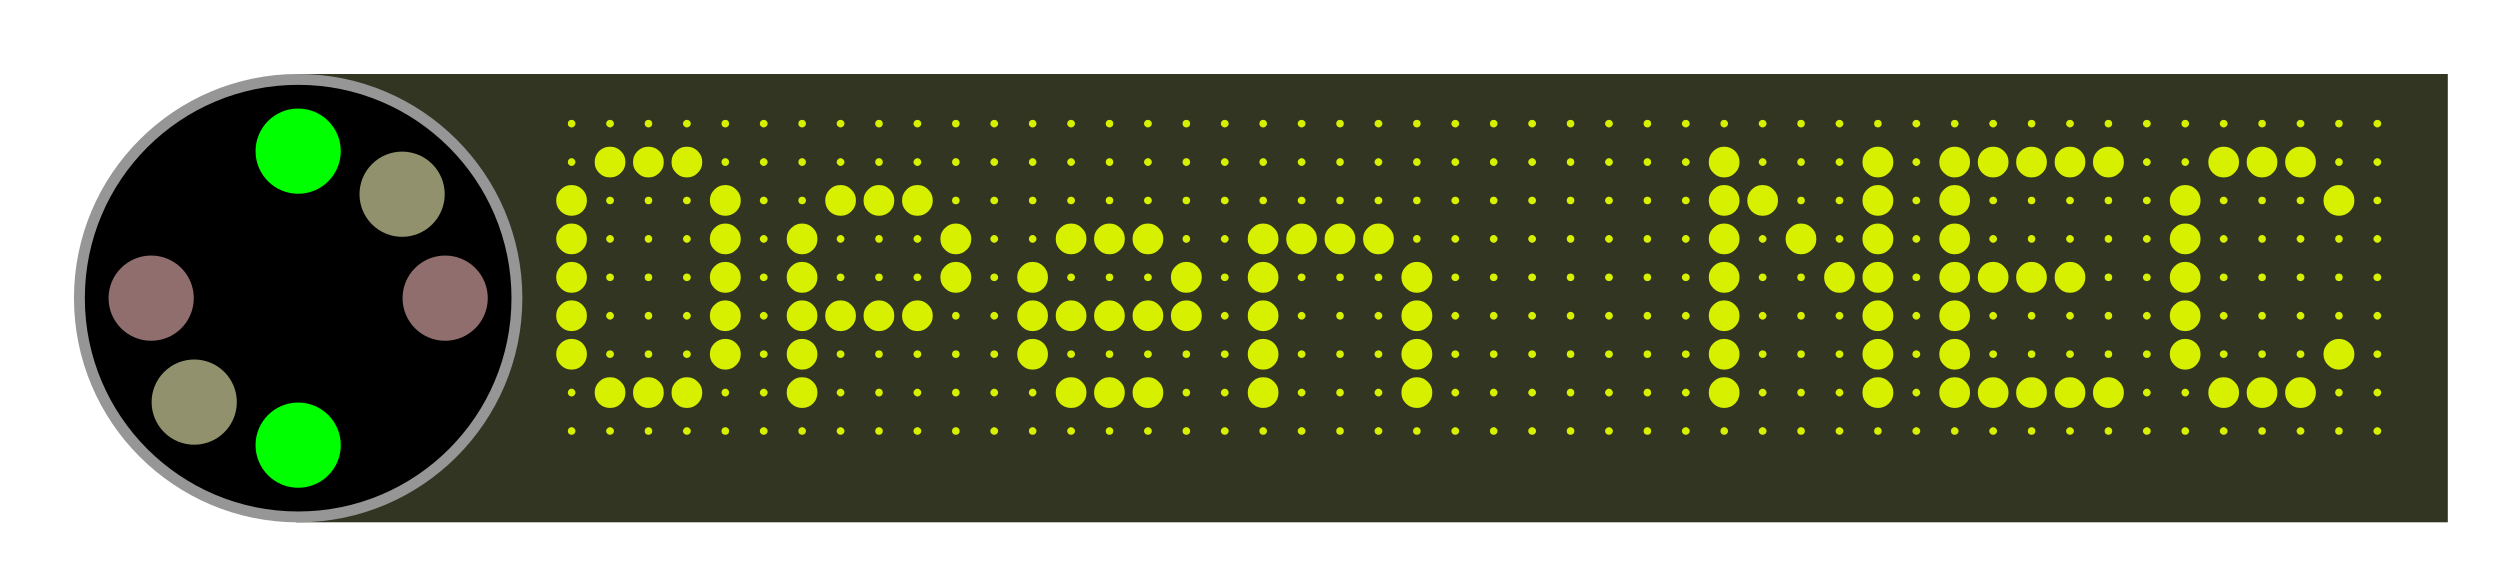
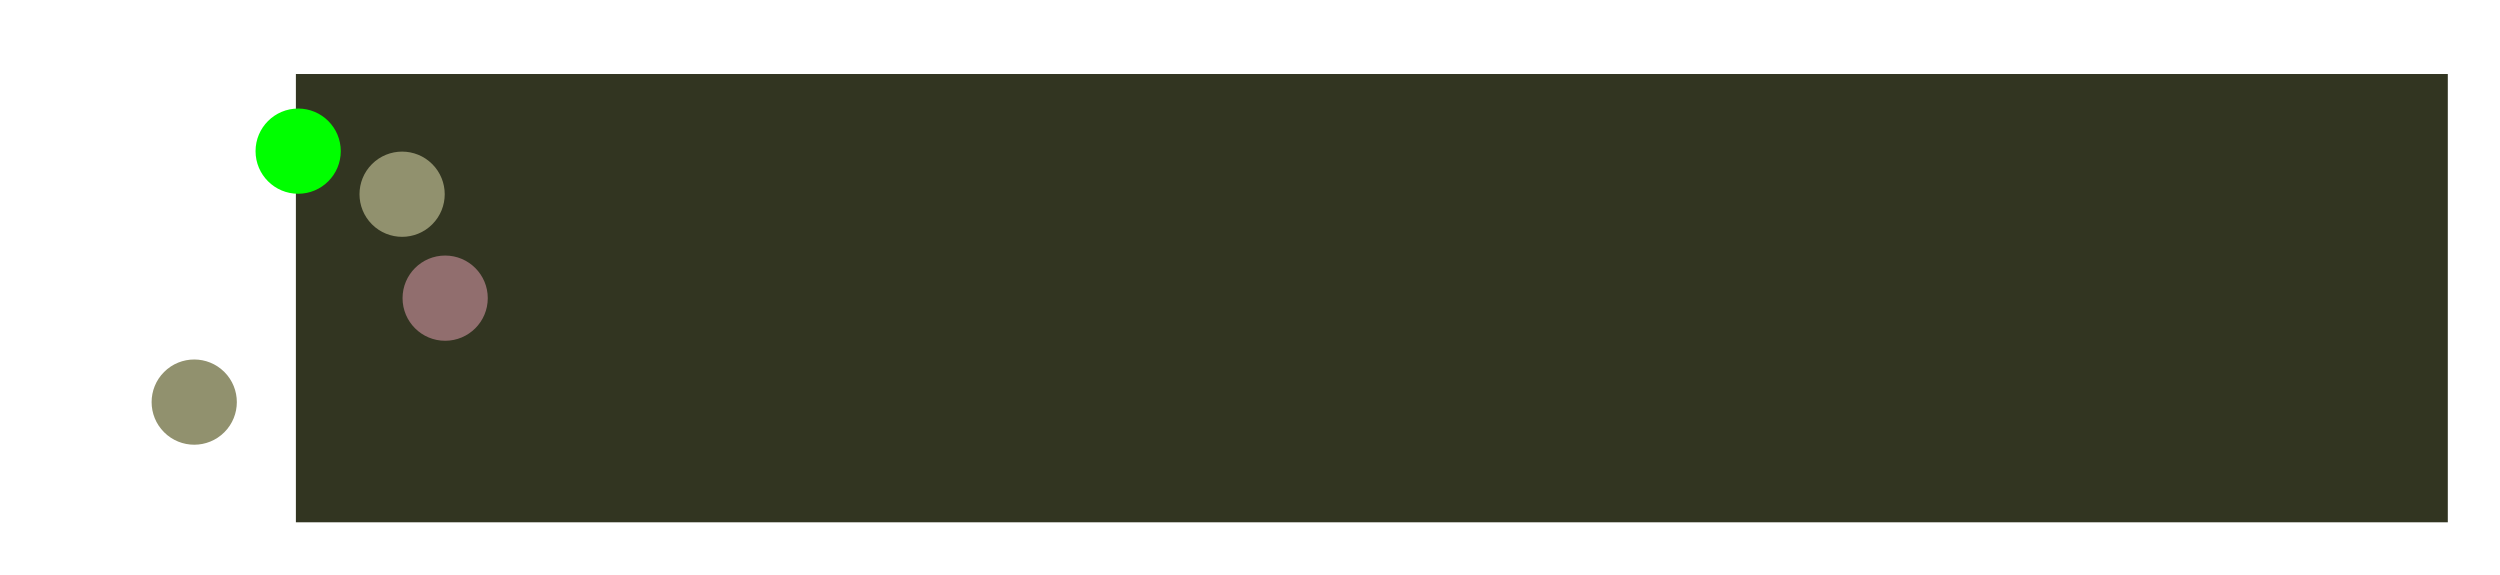
<svg xmlns="http://www.w3.org/2000/svg" xmlns:ns1="http://sodipodi.sourceforge.net/DTD/sodipodi-0.dtd" xmlns:ns2="http://www.inkscape.org/namespaces/inkscape" width="229.86mm" height="52.827mm" viewBox="0 0 229.86 52.827" version="1.1" id="svg1" ns1:docname="Open NEC.svg" ns2:version="1.3 (0e150ed6c4, 2023-07-21)">
  <ns1:namedview id="namedview1" pagecolor="#ffffff" bordercolor="#000000" borderopacity="0.25" ns2:showpageshadow="2" ns2:pageopacity="0.0" ns2:pagecheckerboard="0" ns2:deskcolor="#d1d1d1" ns2:document-units="mm" ns2:zoom="1.0128999" ns2:cx="322.83547" ns2:cy="80.462052" ns2:window-width="2560" ns2:window-height="1351" ns2:window-x="-9" ns2:window-y="531" ns2:window-maximized="1" ns2:current-layer="layer1" />
  <defs id="defs1">
    <filter style="color-interpolation-filters:sRGB" ns2:label="Drop Shadow" id="filter34" x="-0.024" y="-0.117" width="1.056" height="1.282">
      <feFlood result="flood" in="SourceGraphic" flood-opacity="0.498" flood-color="rgb(0,0,0)" id="feFlood33" />
      <feGaussianBlur result="blur" in="SourceGraphic" stdDeviation="2" id="feGaussianBlur33" />
      <feOffset result="offset" in="blur" dx="2" dy="2" id="feOffset33" />
      <feComposite result="comp1" operator="in" in="flood" in2="offset" id="feComposite33" />
      <feComposite result="comp2" operator="over" in="SourceGraphic" in2="comp1" id="feComposite34" />
    </filter>
  </defs>
  <g ns2:label="Layer 1" ns2:groupmode="layer" id="layer1" transform="translate(-1.23,-0.52)">
    <g id="g27" style="filter:url(#filter34)">
      <rect style="fill:#323521;fill-opacity:1;stroke:none;stroke-width:1;stroke-dasharray:none;stroke-opacity:1" id="rect11" width="197.856" height="41.217" x="26.435" y="5.325" />
      <g id="g11" transform="translate(-10.971,-24.815)">
-         <circle style="fill:#000000;stroke:#969696;stroke-width:1;stroke-dasharray:none;stroke-opacity:1" id="path1" cx="37.615" cy="50.749" r="20.113" />
        <g id="g3" transform="translate(0,-4.332)" style="fill:#00ff00">
          <circle style="fill:#00ff00;fill-opacity:1;stroke:none;stroke-width:2.323;stroke-dasharray:none;stroke-opacity:1" id="path2" cx="37.615" cy="41.565" r="3.918" />
-           <circle style="fill:#00ff00;fill-opacity:1;stroke:none;stroke-width:2.323;stroke-dasharray:none;stroke-opacity:1" id="path2-3" cx="37.615" cy="68.596" r="3.918" />
        </g>
        <g id="g3-5" transform="rotate(90,39.781,52.915)" style="fill:#916e6e;fill-opacity:1">
          <circle style="fill:#916e6e;fill-opacity:1;stroke:none;stroke-width:2.323;stroke-dasharray:none;stroke-opacity:1" id="path2-6" cx="37.615" cy="41.565" r="3.918" />
-           <circle style="fill:#916e6e;fill-opacity:1;stroke:none;stroke-width:2.323;stroke-dasharray:none;stroke-opacity:1" id="path2-3-6" cx="37.615" cy="68.596" r="3.918" />
        </g>
        <g id="g3-5-7" transform="rotate(90,39.781,52.915)" style="fill:#91916e;fill-opacity:1">
          <g id="g4" transform="rotate(-45,37.615,55.08)">
            <circle style="fill:#91916e;fill-opacity:1;stroke:none;stroke-width:2.323;stroke-dasharray:none;stroke-opacity:1" id="path2-6-5" cx="37.615" cy="41.565" r="3.918" />
            <circle style="fill:#91916e;fill-opacity:1;stroke:none;stroke-width:2.323;stroke-dasharray:none;stroke-opacity:1" id="path2-3-6-5" cx="37.615" cy="68.596" r="3.918" />
          </g>
        </g>
      </g>
    </g>
-     <path style="font-size:120px;font-family:'Peg Holes';-inkscape-font-specification:'Peg Holes';white-space:pre;fill:#d6f000;stroke-width:8.78" d="m 237.344,258.467 q -0.527,0 -0.938,-0.352 -0.352,-0.41 -0.352,-0.938 0,-0.586 0.352,-0.938 0.41,-0.41 0.938,-0.41 0.586,0 0.938,0.41 0.41,0.352 0.41,0.938 0,0.527 -0.41,0.938 -0.352,0.352 -0.938,0.352 z m 13.359,0 q -0.527,0 -0.938,-0.352 -0.41,-0.41 -0.41,-0.938 0,-0.586 0.41,-0.938 0.41,-0.41 0.938,-0.41 0.527,0 0.938,0.41 0.41,0.352 0.41,0.938 0,0.527 -0.41,0.938 -0.41,0.352 -0.938,0.352 z m 13.301,0 q -0.527,0 -0.938,-0.352 -0.352,-0.41 -0.352,-0.938 0,-0.586 0.352,-0.938 0.41,-0.41 0.938,-0.41 0.586,0 0.996,0.41 0.352,0.352 0.352,0.938 0,0.527 -0.352,0.938 -0.41,0.352 -0.996,0.352 z m 13.359,0 q -0.527,0 -0.938,-0.352 -0.41,-0.41 -0.41,-0.938 0,-0.586 0.41,-0.938 0.41,-0.41 0.938,-0.41 0.527,0 0.938,0.41 0.41,0.352 0.41,0.938 0,0.527 -0.41,0.938 -0.41,0.352 -0.938,0.352 z m 13.359,0 q -0.586,0 -0.996,-0.352 -0.352,-0.41 -0.352,-0.938 0,-0.586 0.352,-0.938 0.41,-0.41 0.996,-0.41 0.527,0 0.938,0.41 0.352,0.352 0.352,0.938 0,0.527 -0.352,0.938 -0.41,0.352 -0.938,0.352 z m 13.301,0 q -0.527,0 -0.938,-0.352 -0.41,-0.41 -0.41,-0.938 0,-0.586 0.41,-0.938 0.41,-0.41 0.938,-0.41 0.527,0 0.938,0.41 0.41,0.352 0.41,0.938 0,0.527 -0.41,0.938 -0.41,0.352 -0.938,0.352 z m -66.68,-13.301 q -0.527,0 -0.938,-0.41 -0.352,-0.41 -0.352,-0.938 0,-0.527 0.352,-0.938 0.41,-0.41 0.938,-0.41 0.586,0 0.938,0.41 0.41,0.41 0.41,0.938 0,0.527 -0.41,0.938 -0.352,0.41 -0.938,0.41 z m 53.379,0 q -0.586,0 -0.996,-0.41 -0.352,-0.41 -0.352,-0.938 0,-0.527 0.352,-0.938 0.41,-0.41 0.996,-0.41 0.527,0 0.938,0.41 0.352,0.41 0.352,0.938 0,0.527 -0.352,0.938 -0.41,0.41 -0.938,0.41 z m 13.301,0 q -0.527,0 -0.938,-0.41 -0.41,-0.41 -0.41,-0.938 0,-0.527 0.41,-0.938 0.41,-0.41 0.938,-0.41 0.527,0 0.938,0.41 0.41,0.41 0.41,0.938 0,0.527 -0.41,0.938 -0.41,0.41 -0.938,0.41 z m -53.32,3.984 q -2.227,0 -3.809,-1.523 -1.523,-1.582 -1.523,-3.809 0,-2.227 1.523,-3.75 1.582,-1.582 3.809,-1.582 2.227,0 3.75,1.582 1.582,1.523 1.582,3.75 0,2.227 -1.582,3.809 -1.523,1.523 -3.75,1.523 z m 13.301,0 q -2.168,0 -3.75,-1.523 -1.582,-1.582 -1.582,-3.809 0,-2.227 1.582,-3.75 1.582,-1.582 3.75,-1.582 2.227,0 3.809,1.582 1.523,1.523 1.523,3.75 0,2.227 -1.523,3.809 -1.582,1.523 -3.809,1.523 z m 13.359,0 q -2.227,0 -3.75,-1.523 -1.582,-1.582 -1.582,-3.809 0,-2.227 1.582,-3.75 1.523,-1.582 3.75,-1.582 2.227,0 3.75,1.582 1.582,1.523 1.582,3.75 0,2.227 -1.582,3.809 -1.523,1.523 -3.75,1.523 z m -26.66,-17.344 q -0.527,0 -0.938,-0.352 -0.41,-0.41 -0.41,-0.938 0,-0.586 0.41,-0.996 0.41,-0.352 0.938,-0.352 0.527,0 0.938,0.352 0.41,0.41 0.41,0.996 0,0.527 -0.41,0.938 -0.41,0.352 -0.938,0.352 z m 13.301,0 q -0.527,0 -0.938,-0.352 -0.352,-0.41 -0.352,-0.938 0,-0.586 0.352,-0.996 0.41,-0.352 0.938,-0.352 0.586,0 0.996,0.352 0.352,0.41 0.352,0.996 0,0.527 -0.352,0.938 -0.41,0.352 -0.996,0.352 z m 13.359,0 q -0.527,0 -0.938,-0.352 -0.41,-0.41 -0.41,-0.938 0,-0.586 0.41,-0.996 0.41,-0.352 0.938,-0.352 0.527,0 0.938,0.352 0.41,0.41 0.41,0.996 0,0.527 -0.41,0.938 -0.41,0.352 -0.938,0.352 z m 26.66,0 q -0.527,0 -0.938,-0.352 -0.41,-0.41 -0.41,-0.938 0,-0.586 0.41,-0.996 0.41,-0.352 0.938,-0.352 0.527,0 0.938,0.352 0.41,0.41 0.41,0.996 0,0.527 -0.41,0.938 -0.41,0.352 -0.938,0.352 z m -66.68,4.043 q -2.168,0 -3.75,-1.582 -1.582,-1.582 -1.582,-3.75 0,-2.227 1.582,-3.809 1.582,-1.523 3.75,-1.523 2.227,0 3.809,1.523 1.523,1.582 1.523,3.809 0,2.168 -1.523,3.75 -1.582,1.582 -3.809,1.582 z m 53.379,0 q -2.227,0 -3.809,-1.582 -1.582,-1.582 -1.582,-3.75 0,-2.227 1.582,-3.809 1.582,-1.523 3.809,-1.523 2.168,0 3.75,1.523 1.582,1.582 1.582,3.809 0,2.168 -1.582,3.75 -1.582,1.582 -3.75,1.582 z m -40.02,-17.344 q -0.527,0 -0.938,-0.41 -0.41,-0.41 -0.41,-0.938 0,-0.527 0.41,-0.938 0.41,-0.41 0.938,-0.41 0.527,0 0.938,0.41 0.41,0.41 0.41,0.938 0,0.527 -0.41,0.938 -0.41,0.41 -0.938,0.41 z m 13.301,0 q -0.527,0 -0.938,-0.41 -0.352,-0.41 -0.352,-0.938 0,-0.527 0.352,-0.938 0.41,-0.41 0.938,-0.41 0.586,0 0.996,0.41 0.352,0.41 0.352,0.938 0,0.527 -0.352,0.938 -0.41,0.41 -0.996,0.41 z m 13.359,0 q -0.527,0 -0.938,-0.41 -0.41,-0.41 -0.41,-0.938 0,-0.527 0.41,-0.938 0.41,-0.41 0.938,-0.41 0.527,0 0.938,0.41 0.41,0.41 0.41,0.938 0,0.527 -0.41,0.938 -0.41,0.41 -0.938,0.41 z m 26.66,0 q -0.527,0 -0.938,-0.41 -0.41,-0.41 -0.41,-0.938 0,-0.527 0.41,-0.938 0.41,-0.41 0.938,-0.41 0.527,0 0.938,0.41 0.41,0.41 0.41,0.938 0,0.527 -0.41,0.938 -0.41,0.41 -0.938,0.41 z m -66.68,3.984 q -2.168,0 -3.75,-1.582 -1.582,-1.523 -1.582,-3.75 0,-2.227 1.582,-3.75 1.582,-1.582 3.75,-1.582 2.227,0 3.809,1.582 1.523,1.523 1.523,3.75 0,2.227 -1.523,3.75 -1.582,1.582 -3.809,1.582 z m 53.379,0 q -2.227,0 -3.809,-1.582 -1.582,-1.523 -1.582,-3.75 0,-2.227 1.582,-3.75 1.582,-1.582 3.809,-1.582 2.168,0 3.75,1.582 1.582,1.523 1.582,3.75 0,2.227 -1.582,3.75 -1.582,1.582 -3.75,1.582 z m -40.02,-17.344 q -0.527,0 -0.938,-0.352 -0.41,-0.41 -0.41,-0.996 0,-0.527 0.41,-0.938 0.41,-0.352 0.938,-0.352 0.527,0 0.938,0.352 0.41,0.41 0.41,0.938 0,0.586 -0.41,0.996 -0.41,0.352 -0.938,0.352 z m 13.301,0 q -0.527,0 -0.938,-0.352 -0.352,-0.41 -0.352,-0.996 0,-0.527 0.352,-0.938 0.41,-0.352 0.938,-0.352 0.586,0 0.996,0.352 0.352,0.41 0.352,0.938 0,0.586 -0.352,0.996 -0.41,0.352 -0.996,0.352 z m 13.359,0 q -0.527,0 -0.938,-0.352 -0.41,-0.41 -0.41,-0.996 0,-0.527 0.41,-0.938 0.41,-0.352 0.938,-0.352 0.527,0 0.938,0.352 0.41,0.41 0.41,0.938 0,0.586 -0.41,0.996 -0.41,0.352 -0.938,0.352 z m 26.66,0 q -0.527,0 -0.938,-0.352 -0.41,-0.41 -0.41,-0.996 0,-0.527 0.41,-0.938 0.41,-0.352 0.938,-0.352 0.527,0 0.938,0.352 0.41,0.41 0.41,0.938 0,0.586 -0.41,0.996 -0.41,0.352 -0.938,0.352 z m -66.68,4.043 q -2.168,0 -3.75,-1.582 -1.582,-1.582 -1.582,-3.809 0,-2.168 1.582,-3.75 1.582,-1.582 3.75,-1.582 2.227,0 3.809,1.582 1.523,1.582 1.523,3.75 0,2.227 -1.523,3.809 -1.582,1.582 -3.809,1.582 z m 53.379,0 q -2.227,0 -3.809,-1.582 -1.582,-1.582 -1.582,-3.809 0,-2.168 1.582,-3.75 1.582,-1.582 3.809,-1.582 2.168,0 3.75,1.582 1.582,1.582 1.582,3.75 0,2.227 -1.582,3.809 -1.582,1.582 -3.75,1.582 z M 250.703,191.846 q -0.527,0 -0.938,-0.41 -0.41,-0.41 -0.41,-0.938 0,-0.527 0.41,-0.938 0.41,-0.41 0.938,-0.41 0.527,0 0.938,0.41 0.41,0.41 0.41,0.938 0,0.527 -0.41,0.938 -0.41,0.41 -0.938,0.41 z m 13.301,0 q -0.527,0 -0.938,-0.41 -0.352,-0.41 -0.352,-0.938 0,-0.527 0.352,-0.938 0.41,-0.41 0.938,-0.41 0.586,0 0.996,0.41 0.352,0.41 0.352,0.938 0,0.527 -0.352,0.938 -0.41,0.41 -0.996,0.41 z m 13.359,0 q -0.527,0 -0.938,-0.41 -0.41,-0.41 -0.41,-0.938 0,-0.527 0.41,-0.938 0.41,-0.41 0.938,-0.41 0.527,0 0.938,0.41 0.41,0.41 0.41,0.938 0,0.527 -0.41,0.938 -0.41,0.41 -0.938,0.41 z m 26.66,0 q -0.527,0 -0.938,-0.41 -0.41,-0.41 -0.41,-0.938 0,-0.527 0.41,-0.938 0.41,-0.41 0.938,-0.41 0.527,0 0.938,0.41 0.41,0.41 0.41,0.938 0,0.527 -0.41,0.938 -0.41,0.41 -0.938,0.41 z m -66.68,3.984 q -2.168,0 -3.75,-1.582 -1.582,-1.523 -1.582,-3.75 0,-2.227 1.582,-3.75 1.582,-1.582 3.75,-1.582 2.227,0 3.809,1.582 1.523,1.523 1.523,3.75 0,2.227 -1.523,3.75 -1.582,1.582 -3.809,1.582 z m 53.379,0 q -2.227,0 -3.809,-1.582 -1.582,-1.523 -1.582,-3.75 0,-2.227 1.582,-3.75 1.582,-1.582 3.809,-1.582 2.168,0 3.75,1.582 1.582,1.523 1.582,3.75 0,2.227 -1.582,3.75 -1.582,1.582 -3.75,1.582 z m -40.02,-17.344 q -0.527,0 -0.938,-0.352 -0.41,-0.41 -0.41,-0.996 0,-0.527 0.41,-0.938 0.41,-0.352 0.938,-0.352 0.527,0 0.938,0.352 0.41,0.41 0.41,0.938 0,0.586 -0.41,0.996 -0.41,0.352 -0.938,0.352 z m 13.301,0 q -0.527,0 -0.938,-0.352 -0.352,-0.41 -0.352,-0.996 0,-0.527 0.352,-0.938 0.41,-0.352 0.938,-0.352 0.586,0 0.996,0.352 0.352,0.41 0.352,0.938 0,0.586 -0.352,0.996 -0.41,0.352 -0.996,0.352 z m 13.359,0 q -0.527,0 -0.938,-0.352 -0.41,-0.41 -0.41,-0.996 0,-0.527 0.41,-0.938 0.41,-0.352 0.938,-0.352 0.527,0 0.938,0.352 0.41,0.41 0.41,0.938 0,0.586 -0.41,0.996 -0.41,0.352 -0.938,0.352 z m 26.66,0 q -0.527,0 -0.938,-0.352 -0.41,-0.41 -0.41,-0.996 0,-0.527 0.41,-0.938 0.41,-0.352 0.938,-0.352 0.527,0 0.938,0.352 0.41,0.41 0.41,0.938 0,0.586 -0.41,0.996 -0.41,0.352 -0.938,0.352 z m -66.68,3.984 q -2.168,0 -3.75,-1.523 -1.582,-1.582 -1.582,-3.809 0,-2.168 1.582,-3.75 1.582,-1.582 3.75,-1.582 2.227,0 3.809,1.582 1.523,1.582 1.523,3.75 0,2.227 -1.523,3.809 -1.582,1.523 -3.809,1.523 z m 53.379,0 q -2.227,0 -3.809,-1.523 -1.582,-1.582 -1.582,-3.809 0,-2.168 1.582,-3.75 1.582,-1.582 3.809,-1.582 2.168,0 3.75,1.582 1.582,1.582 1.582,3.75 0,2.227 -1.582,3.809 -1.582,1.523 -3.75,1.523 z m -53.379,-17.285 q -0.527,0 -0.938,-0.41 -0.352,-0.41 -0.352,-0.938 0,-0.527 0.352,-0.938 0.41,-0.41 0.938,-0.41 0.586,0 0.938,0.41 0.41,0.41 0.41,0.938 0,0.527 -0.41,0.938 -0.352,0.41 -0.938,0.41 z m 53.379,0 q -0.586,0 -0.996,-0.41 -0.352,-0.41 -0.352,-0.938 0,-0.527 0.352,-0.938 0.41,-0.41 0.996,-0.41 0.527,0 0.938,0.41 0.352,0.41 0.352,0.938 0,0.527 -0.352,0.938 -0.41,0.41 -0.938,0.41 z m 13.301,0 q -0.527,0 -0.938,-0.41 -0.41,-0.41 -0.41,-0.938 0,-0.527 0.41,-0.938 0.41,-0.41 0.938,-0.41 0.527,0 0.938,0.41 0.41,0.41 0.41,0.938 0,0.527 -0.41,0.938 -0.41,0.41 -0.938,0.41 z m -53.32,3.984 q -2.227,0 -3.809,-1.582 -1.523,-1.523 -1.523,-3.75 0,-2.227 1.523,-3.809 1.582,-1.523 3.809,-1.523 2.227,0 3.75,1.523 1.582,1.582 1.582,3.809 0,2.227 -1.582,3.75 -1.523,1.582 -3.75,1.582 z m 13.301,0 q -2.168,0 -3.75,-1.582 -1.582,-1.523 -1.582,-3.75 0,-2.227 1.582,-3.809 1.582,-1.523 3.75,-1.523 2.227,0 3.809,1.523 1.523,1.582 1.523,3.809 0,2.227 -1.523,3.75 -1.582,1.582 -3.809,1.582 z m 13.359,0 q -2.227,0 -3.75,-1.582 -1.582,-1.523 -1.582,-3.75 0,-2.227 1.582,-3.809 1.523,-1.523 3.75,-1.523 2.227,0 3.75,1.523 1.582,1.582 1.582,3.809 0,2.227 -1.582,3.75 -1.523,1.582 -3.75,1.582 z m -40.02,-17.344 q -0.527,0 -0.938,-0.41 -0.352,-0.352 -0.352,-0.938 0,-0.527 0.352,-0.938 0.41,-0.352 0.938,-0.352 0.586,0 0.938,0.352 0.41,0.41 0.41,0.938 0,0.586 -0.41,0.938 -0.352,0.41 -0.938,0.41 z m 13.359,0 q -0.527,0 -0.938,-0.41 -0.41,-0.352 -0.41,-0.938 0,-0.527 0.41,-0.938 0.41,-0.352 0.938,-0.352 0.527,0 0.938,0.352 0.41,0.41 0.41,0.938 0,0.586 -0.41,0.938 -0.41,0.41 -0.938,0.41 z m 13.301,0 q -0.527,0 -0.938,-0.41 -0.352,-0.352 -0.352,-0.938 0,-0.527 0.352,-0.938 0.41,-0.352 0.938,-0.352 0.586,0 0.996,0.352 0.352,0.41 0.352,0.938 0,0.586 -0.352,0.938 -0.41,0.41 -0.996,0.41 z m 13.359,0 q -0.527,0 -0.938,-0.41 -0.41,-0.352 -0.41,-0.938 0,-0.527 0.41,-0.938 0.41,-0.352 0.938,-0.352 0.527,0 0.938,0.352 0.41,0.41 0.41,0.938 0,0.586 -0.41,0.938 -0.41,0.41 -0.938,0.41 z m 13.359,0 q -0.586,0 -0.996,-0.41 -0.352,-0.352 -0.352,-0.938 0,-0.527 0.352,-0.938 0.41,-0.352 0.996,-0.352 0.527,0 0.938,0.352 0.352,0.41 0.352,0.938 0,0.586 -0.352,0.938 -0.41,0.41 -0.938,0.41 z m 13.301,0 q -0.527,0 -0.938,-0.41 -0.41,-0.352 -0.41,-0.938 0,-0.527 0.41,-0.938 0.41,-0.352 0.938,-0.352 0.527,0 0.938,0.352 0.41,0.41 0.41,0.938 0,0.586 -0.41,0.938 -0.41,0.41 -0.938,0.41 z m 13.301,106.641 q -0.527,0 -0.938,-0.352 -0.352,-0.41 -0.352,-0.938 0,-0.586 0.352,-0.938 0.41,-0.41 0.938,-0.41 0.586,0 0.938,0.41 0.41,0.352 0.41,0.938 0,0.527 -0.41,0.938 -0.352,0.352 -0.938,0.352 z m 13.359,0 q -0.527,0 -0.938,-0.352 -0.41,-0.41 -0.41,-0.938 0,-0.586 0.41,-0.938 0.41,-0.41 0.938,-0.41 0.527,0 0.938,0.41 0.41,0.352 0.41,0.938 0,0.527 -0.41,0.938 -0.41,0.352 -0.938,0.352 z m 13.301,0 q -0.527,0 -0.938,-0.352 -0.352,-0.41 -0.352,-0.938 0,-0.586 0.352,-0.938 0.41,-0.41 0.938,-0.41 0.586,0 0.996,0.41 0.352,0.352 0.352,0.938 0,0.527 -0.352,0.938 -0.41,0.352 -0.996,0.352 z m 13.359,0 q -0.527,0 -0.938,-0.352 -0.41,-0.41 -0.41,-0.938 0,-0.586 0.41,-0.938 0.41,-0.41 0.938,-0.41 0.527,0 0.938,0.41 0.41,0.352 0.41,0.938 0,0.527 -0.41,0.938 -0.41,0.352 -0.938,0.352 z m 13.359,0 q -0.586,0 -0.996,-0.352 -0.352,-0.41 -0.352,-0.938 0,-0.586 0.352,-0.938 0.41,-0.41 0.996,-0.41 0.527,0 0.938,0.41 0.352,0.352 0.352,0.938 0,0.527 -0.352,0.938 -0.41,0.352 -0.938,0.352 z m 13.301,0 q -0.527,0 -0.938,-0.352 -0.41,-0.41 -0.41,-0.938 0,-0.586 0.41,-0.938 0.41,-0.41 0.938,-0.41 0.527,0 0.938,0.41 0.41,0.352 0.41,0.938 0,0.527 -0.41,0.938 -0.41,0.352 -0.938,0.352 z m -53.32,-13.301 q -0.527,0 -0.938,-0.41 -0.41,-0.41 -0.41,-0.938 0,-0.527 0.41,-0.938 0.41,-0.41 0.938,-0.41 0.527,0 0.938,0.41 0.41,0.41 0.41,0.938 0,0.527 -0.41,0.938 -0.41,0.41 -0.938,0.41 z m 13.301,0 q -0.527,0 -0.938,-0.41 -0.352,-0.41 -0.352,-0.938 0,-0.527 0.352,-0.938 0.41,-0.41 0.938,-0.41 0.586,0 0.996,0.41 0.352,0.41 0.352,0.938 0,0.527 -0.352,0.938 -0.41,0.41 -0.996,0.41 z m 13.359,0 q -0.527,0 -0.938,-0.41 -0.41,-0.41 -0.41,-0.938 0,-0.527 0.41,-0.938 0.41,-0.41 0.938,-0.41 0.527,0 0.938,0.41 0.41,0.41 0.41,0.938 0,0.527 -0.41,0.938 -0.41,0.41 -0.938,0.41 z m 13.359,0 q -0.586,0 -0.996,-0.41 -0.352,-0.41 -0.352,-0.938 0,-0.527 0.352,-0.938 0.41,-0.41 0.996,-0.41 0.527,0 0.938,0.41 0.352,0.41 0.352,0.938 0,0.527 -0.352,0.938 -0.41,0.41 -0.938,0.41 z m 13.301,0 q -0.527,0 -0.938,-0.41 -0.41,-0.41 -0.41,-0.938 0,-0.527 0.41,-0.938 0.41,-0.41 0.938,-0.41 0.527,0 0.938,0.41 0.41,0.41 0.41,0.938 0,0.527 -0.41,0.938 -0.41,0.41 -0.938,0.41 z m -66.68,3.984 q -2.168,0 -3.75,-1.523 -1.582,-1.582 -1.582,-3.809 0,-2.227 1.582,-3.75 1.582,-1.582 3.75,-1.582 2.227,0 3.809,1.582 1.523,1.523 1.523,3.75 0,2.227 -1.523,3.809 -1.582,1.523 -3.809,1.523 z m 13.359,-17.344 q -0.527,0 -0.938,-0.352 -0.41,-0.41 -0.41,-0.938 0,-0.586 0.41,-0.996 0.41,-0.352 0.938,-0.352 0.527,0 0.938,0.352 0.41,0.41 0.41,0.996 0,0.527 -0.41,0.938 -0.41,0.352 -0.938,0.352 z m 13.301,0 q -0.527,0 -0.938,-0.352 -0.352,-0.41 -0.352,-0.938 0,-0.586 0.352,-0.996 0.41,-0.352 0.938,-0.352 0.586,0 0.996,0.352 0.352,0.41 0.352,0.996 0,0.527 -0.352,0.938 -0.41,0.352 -0.996,0.352 z m 13.359,0 q -0.527,0 -0.938,-0.352 -0.41,-0.41 -0.41,-0.938 0,-0.586 0.41,-0.996 0.41,-0.352 0.938,-0.352 0.527,0 0.938,0.352 0.41,0.41 0.41,0.996 0,0.527 -0.41,0.938 -0.41,0.352 -0.938,0.352 z m 13.359,0 q -0.586,0 -0.996,-0.352 -0.352,-0.41 -0.352,-0.938 0,-0.586 0.352,-0.996 0.41,-0.352 0.996,-0.352 0.527,0 0.938,0.352 0.352,0.41 0.352,0.996 0,0.527 -0.352,0.938 -0.41,0.352 -0.938,0.352 z m 13.301,0 q -0.527,0 -0.938,-0.352 -0.41,-0.41 -0.41,-0.938 0,-0.586 0.41,-0.996 0.41,-0.352 0.938,-0.352 0.527,0 0.938,0.352 0.41,0.41 0.41,0.996 0,0.527 -0.41,0.938 -0.41,0.352 -0.938,0.352 z m -66.68,4.043 q -2.168,0 -3.75,-1.582 -1.582,-1.582 -1.582,-3.75 0,-2.227 1.582,-3.809 1.582,-1.523 3.75,-1.523 2.227,0 3.809,1.523 1.523,1.582 1.523,3.809 0,2.168 -1.523,3.75 -1.582,1.582 -3.809,1.582 z m 53.379,-17.344 q -0.586,0 -0.996,-0.41 -0.352,-0.41 -0.352,-0.938 0,-0.527 0.352,-0.938 0.41,-0.41 0.996,-0.41 0.527,0 0.938,0.41 0.352,0.41 0.352,0.938 0,0.527 -0.352,0.938 -0.41,0.41 -0.938,0.41 z m 13.301,0 q -0.527,0 -0.938,-0.41 -0.41,-0.41 -0.41,-0.938 0,-0.527 0.41,-0.938 0.41,-0.41 0.938,-0.41 0.527,0 0.938,0.41 0.41,0.41 0.41,0.938 0,0.527 -0.41,0.938 -0.41,0.41 -0.938,0.41 z m -66.68,3.984 q -2.168,0 -3.75,-1.582 -1.582,-1.523 -1.582,-3.75 0,-2.227 1.582,-3.75 1.582,-1.582 3.75,-1.582 2.227,0 3.809,1.582 1.523,1.523 1.523,3.75 0,2.227 -1.523,3.75 -1.582,1.582 -3.809,1.582 z m 13.359,0 q -2.227,0 -3.809,-1.582 -1.523,-1.523 -1.523,-3.75 0,-2.227 1.523,-3.75 1.582,-1.582 3.809,-1.582 2.227,0 3.75,1.582 1.582,1.523 1.582,3.75 0,2.227 -1.582,3.75 -1.523,1.582 -3.75,1.582 z m 13.301,0 q -2.168,0 -3.75,-1.582 -1.582,-1.523 -1.582,-3.75 0,-2.227 1.582,-3.75 1.582,-1.582 3.75,-1.582 2.227,0 3.809,1.582 1.523,1.523 1.523,3.75 0,2.227 -1.523,3.75 -1.582,1.582 -3.809,1.582 z m 13.359,0 q -2.227,0 -3.75,-1.582 -1.582,-1.523 -1.582,-3.75 0,-2.227 1.582,-3.75 1.523,-1.582 3.75,-1.582 2.227,0 3.75,1.582 1.582,1.523 1.582,3.75 0,2.227 -1.582,3.75 -1.523,1.582 -3.75,1.582 z m -26.66,-17.344 q -0.527,0 -0.938,-0.352 -0.41,-0.41 -0.41,-0.996 0,-0.527 0.41,-0.938 0.41,-0.352 0.938,-0.352 0.527,0 0.938,0.352 0.41,0.41 0.41,0.938 0,0.586 -0.41,0.996 -0.41,0.352 -0.938,0.352 z m 13.301,0 q -0.527,0 -0.938,-0.352 -0.352,-0.41 -0.352,-0.996 0,-0.527 0.352,-0.938 0.41,-0.352 0.938,-0.352 0.586,0 0.996,0.352 0.352,0.41 0.352,0.938 0,0.586 -0.352,0.996 -0.41,0.352 -0.996,0.352 z m 13.359,0 q -0.527,0 -0.938,-0.352 -0.41,-0.41 -0.41,-0.996 0,-0.527 0.41,-0.938 0.41,-0.352 0.938,-0.352 0.527,0 0.938,0.352 0.41,0.41 0.41,0.938 0,0.586 -0.41,0.996 -0.41,0.352 -0.938,0.352 z m 26.66,0 q -0.527,0 -0.938,-0.352 -0.41,-0.41 -0.41,-0.996 0,-0.527 0.41,-0.938 0.41,-0.352 0.938,-0.352 0.527,0 0.938,0.352 0.41,0.41 0.41,0.938 0,0.586 -0.41,0.996 -0.41,0.352 -0.938,0.352 z m -66.68,4.043 q -2.168,0 -3.75,-1.582 -1.582,-1.582 -1.582,-3.809 0,-2.168 1.582,-3.75 1.582,-1.582 3.75,-1.582 2.227,0 3.809,1.582 1.523,1.582 1.523,3.75 0,2.227 -1.523,3.809 -1.582,1.582 -3.809,1.582 z m 53.379,0 q -2.227,0 -3.809,-1.582 -1.582,-1.582 -1.582,-3.809 0,-2.168 1.582,-3.75 1.582,-1.582 3.809,-1.582 2.168,0 3.75,1.582 1.582,1.582 1.582,3.75 0,2.227 -1.582,3.809 -1.582,1.582 -3.75,1.582 z M 330.684,191.846 q -0.527,0 -0.938,-0.41 -0.41,-0.41 -0.41,-0.938 0,-0.527 0.41,-0.938 0.41,-0.41 0.938,-0.41 0.527,0 0.938,0.41 0.41,0.41 0.41,0.938 0,0.527 -0.41,0.938 -0.41,0.41 -0.938,0.41 z m 13.301,0 q -0.527,0 -0.938,-0.41 -0.352,-0.41 -0.352,-0.938 0,-0.527 0.352,-0.938 0.41,-0.41 0.938,-0.41 0.586,0 0.996,0.41 0.352,0.41 0.352,0.938 0,0.527 -0.352,0.938 -0.41,0.41 -0.996,0.41 z m 13.359,0 q -0.527,0 -0.938,-0.41 -0.41,-0.41 -0.41,-0.938 0,-0.527 0.41,-0.938 0.41,-0.41 0.938,-0.41 0.527,0 0.938,0.41 0.41,0.41 0.41,0.938 0,0.527 -0.41,0.938 -0.41,0.41 -0.938,0.41 z m 26.66,0 q -0.527,0 -0.938,-0.41 -0.41,-0.41 -0.41,-0.938 0,-0.527 0.41,-0.938 0.41,-0.41 0.938,-0.41 0.527,0 0.938,0.41 0.41,0.41 0.41,0.938 0,0.527 -0.41,0.938 -0.41,0.41 -0.938,0.41 z m -66.68,3.984 q -2.168,0 -3.75,-1.582 -1.582,-1.523 -1.582,-3.75 0,-2.227 1.582,-3.75 1.582,-1.582 3.75,-1.582 2.227,0 3.809,1.582 1.523,1.523 1.523,3.75 0,2.227 -1.523,3.75 -1.582,1.582 -3.809,1.582 z m 53.379,0 q -2.227,0 -3.809,-1.582 -1.582,-1.523 -1.582,-3.75 0,-2.227 1.582,-3.75 1.582,-1.582 3.809,-1.582 2.168,0 3.75,1.582 1.582,1.523 1.582,3.75 0,2.227 -1.582,3.75 -1.582,1.582 -3.75,1.582 z m -53.379,-17.344 q -0.527,0 -0.938,-0.352 -0.352,-0.41 -0.352,-0.996 0,-0.527 0.352,-0.938 0.41,-0.352 0.938,-0.352 0.586,0 0.938,0.352 0.41,0.41 0.41,0.938 0,0.586 -0.41,0.996 -0.352,0.352 -0.938,0.352 z m 53.379,0 q -0.586,0 -0.996,-0.352 -0.352,-0.41 -0.352,-0.996 0,-0.527 0.352,-0.938 0.41,-0.352 0.996,-0.352 0.527,0 0.938,0.352 0.352,0.41 0.352,0.938 0,0.586 -0.352,0.996 -0.41,0.352 -0.938,0.352 z m 13.301,0 q -0.527,0 -0.938,-0.352 -0.41,-0.41 -0.41,-0.996 0,-0.527 0.41,-0.938 0.41,-0.352 0.938,-0.352 0.527,0 0.938,0.352 0.41,0.41 0.41,0.938 0,0.586 -0.41,0.996 -0.41,0.352 -0.938,0.352 z m -53.32,3.984 q -2.227,0 -3.809,-1.523 -1.523,-1.582 -1.523,-3.809 0,-2.168 1.523,-3.75 1.582,-1.582 3.809,-1.582 2.227,0 3.75,1.582 1.582,1.582 1.582,3.75 0,2.227 -1.582,3.809 -1.523,1.523 -3.75,1.523 z m 13.301,0 q -2.168,0 -3.75,-1.523 -1.582,-1.582 -1.582,-3.809 0,-2.168 1.582,-3.75 1.582,-1.582 3.75,-1.582 2.227,0 3.809,1.582 1.523,1.582 1.523,3.75 0,2.227 -1.523,3.809 -1.582,1.523 -3.809,1.523 z m 13.359,0 q -2.227,0 -3.75,-1.523 -1.582,-1.582 -1.582,-3.809 0,-2.168 1.582,-3.75 1.523,-1.582 3.75,-1.582 2.227,0 3.75,1.582 1.582,1.582 1.582,3.75 0,2.227 -1.582,3.809 -1.523,1.523 -3.75,1.523 z m -40.02,-17.285 q -0.527,0 -0.938,-0.41 -0.352,-0.41 -0.352,-0.938 0,-0.527 0.352,-0.938 0.41,-0.41 0.938,-0.41 0.586,0 0.938,0.41 0.41,0.41 0.41,0.938 0,0.527 -0.41,0.938 -0.352,0.41 -0.938,0.41 z m 13.359,0 q -0.527,0 -0.938,-0.41 -0.41,-0.41 -0.41,-0.938 0,-0.527 0.41,-0.938 0.41,-0.41 0.938,-0.41 0.527,0 0.938,0.41 0.41,0.41 0.41,0.938 0,0.527 -0.41,0.938 -0.41,0.41 -0.938,0.41 z m 13.301,0 q -0.527,0 -0.938,-0.41 -0.352,-0.41 -0.352,-0.938 0,-0.527 0.352,-0.938 0.41,-0.41 0.938,-0.41 0.586,0 0.996,0.41 0.352,0.41 0.352,0.938 0,0.527 -0.352,0.938 -0.41,0.41 -0.996,0.41 z m 13.359,0 q -0.527,0 -0.938,-0.41 -0.41,-0.41 -0.41,-0.938 0,-0.527 0.41,-0.938 0.41,-0.41 0.938,-0.41 0.527,0 0.938,0.41 0.41,0.41 0.41,0.938 0,0.527 -0.41,0.938 -0.41,0.41 -0.938,0.41 z m 13.359,0 q -0.586,0 -0.996,-0.41 -0.352,-0.41 -0.352,-0.938 0,-0.527 0.352,-0.938 0.41,-0.41 0.996,-0.41 0.527,0 0.938,0.41 0.352,0.41 0.352,0.938 0,0.527 -0.352,0.938 -0.41,0.41 -0.938,0.41 z m 13.301,0 q -0.527,0 -0.938,-0.41 -0.41,-0.41 -0.41,-0.938 0,-0.527 0.41,-0.938 0.41,-0.41 0.938,-0.41 0.527,0 0.938,0.41 0.41,0.41 0.41,0.938 0,0.527 -0.41,0.938 -0.41,0.41 -0.938,0.41 z m -66.68,-13.359 q -0.527,0 -0.938,-0.41 -0.352,-0.352 -0.352,-0.938 0,-0.527 0.352,-0.938 0.41,-0.352 0.938,-0.352 0.586,0 0.938,0.352 0.41,0.41 0.41,0.938 0,0.586 -0.41,0.938 -0.352,0.41 -0.938,0.41 z m 13.359,0 q -0.527,0 -0.938,-0.41 -0.41,-0.352 -0.41,-0.938 0,-0.527 0.41,-0.938 0.41,-0.352 0.938,-0.352 0.527,0 0.938,0.352 0.41,0.41 0.41,0.938 0,0.586 -0.41,0.938 -0.41,0.41 -0.938,0.41 z m 13.301,0 q -0.527,0 -0.938,-0.41 -0.352,-0.352 -0.352,-0.938 0,-0.527 0.352,-0.938 0.41,-0.352 0.938,-0.352 0.586,0 0.996,0.352 0.352,0.41 0.352,0.938 0,0.586 -0.352,0.938 -0.41,0.41 -0.996,0.41 z m 13.359,0 q -0.527,0 -0.938,-0.41 -0.41,-0.352 -0.41,-0.938 0,-0.527 0.41,-0.938 0.41,-0.352 0.938,-0.352 0.527,0 0.938,0.352 0.41,0.41 0.41,0.938 0,0.586 -0.41,0.938 -0.41,0.41 -0.938,0.41 z m 13.359,0 q -0.586,0 -0.996,-0.41 -0.352,-0.352 -0.352,-0.938 0,-0.527 0.352,-0.938 0.41,-0.352 0.996,-0.352 0.527,0 0.938,0.352 0.352,0.41 0.352,0.938 0,0.586 -0.352,0.938 -0.41,0.41 -0.938,0.41 z m 13.301,0 q -0.527,0 -0.938,-0.41 -0.41,-0.352 -0.41,-0.938 0,-0.527 0.41,-0.938 0.41,-0.352 0.938,-0.352 0.527,0 0.938,0.352 0.41,0.41 0.41,0.938 0,0.586 -0.41,0.938 -0.41,0.41 -0.938,0.41 z m 13.301,106.641 q -0.527,0 -0.938,-0.352 -0.352,-0.41 -0.352,-0.938 0,-0.586 0.352,-0.938 0.41,-0.41 0.938,-0.41 0.586,0 0.938,0.41 0.41,0.352 0.41,0.938 0,0.527 -0.41,0.938 -0.352,0.352 -0.938,0.352 z m 13.359,0 q -0.527,0 -0.938,-0.352 -0.41,-0.41 -0.41,-0.938 0,-0.586 0.41,-0.938 0.41,-0.41 0.938,-0.41 0.527,0 0.938,0.41 0.41,0.352 0.41,0.938 0,0.527 -0.41,0.938 -0.41,0.352 -0.938,0.352 z m 13.301,0 q -0.527,0 -0.938,-0.352 -0.352,-0.41 -0.352,-0.938 0,-0.586 0.352,-0.938 0.41,-0.41 0.938,-0.41 0.586,0 0.996,0.41 0.352,0.352 0.352,0.938 0,0.527 -0.352,0.938 -0.41,0.352 -0.996,0.352 z m 13.359,0 q -0.527,0 -0.938,-0.352 -0.41,-0.41 -0.41,-0.938 0,-0.586 0.41,-0.938 0.41,-0.41 0.938,-0.41 0.527,0 0.938,0.41 0.41,0.352 0.41,0.938 0,0.527 -0.41,0.938 -0.41,0.352 -0.938,0.352 z m 13.359,0 q -0.586,0 -0.996,-0.352 -0.352,-0.41 -0.352,-0.938 0,-0.586 0.352,-0.938 0.41,-0.41 0.996,-0.41 0.527,0 0.938,0.41 0.352,0.352 0.352,0.938 0,0.527 -0.352,0.938 -0.41,0.352 -0.938,0.352 z m 13.301,0 q -0.527,0 -0.938,-0.352 -0.41,-0.41 -0.41,-0.938 0,-0.586 0.41,-0.938 0.41,-0.41 0.938,-0.41 0.527,0 0.938,0.41 0.41,0.352 0.41,0.938 0,0.527 -0.41,0.938 -0.41,0.352 -0.938,0.352 z m -66.68,-13.301 q -0.527,0 -0.938,-0.41 -0.352,-0.41 -0.352,-0.938 0,-0.527 0.352,-0.938 0.41,-0.41 0.938,-0.41 0.586,0 0.938,0.41 0.41,0.41 0.41,0.938 0,0.527 -0.41,0.938 -0.352,0.41 -0.938,0.41 z m 53.379,0 q -0.586,0 -0.996,-0.41 -0.352,-0.41 -0.352,-0.938 0,-0.527 0.352,-0.938 0.41,-0.41 0.996,-0.41 0.527,0 0.938,0.41 0.352,0.41 0.352,0.938 0,0.527 -0.352,0.938 -0.41,0.41 -0.938,0.41 z m 13.301,0 q -0.527,0 -0.938,-0.41 -0.41,-0.41 -0.41,-0.938 0,-0.527 0.41,-0.938 0.41,-0.41 0.938,-0.41 0.527,0 0.938,0.41 0.41,0.41 0.41,0.938 0,0.527 -0.41,0.938 -0.41,0.41 -0.938,0.41 z m -53.32,3.984 q -2.227,0 -3.809,-1.523 -1.523,-1.582 -1.523,-3.809 0,-2.227 1.523,-3.75 1.582,-1.582 3.809,-1.582 2.227,0 3.75,1.582 1.582,1.523 1.582,3.75 0,2.227 -1.582,3.809 -1.523,1.523 -3.75,1.523 z m 13.301,0 q -2.168,0 -3.75,-1.523 -1.582,-1.582 -1.582,-3.809 0,-2.227 1.582,-3.75 1.582,-1.582 3.75,-1.582 2.227,0 3.809,1.582 1.523,1.523 1.523,3.75 0,2.227 -1.523,3.809 -1.582,1.523 -3.809,1.523 z m 13.359,0 q -2.227,0 -3.75,-1.523 -1.582,-1.582 -1.582,-3.809 0,-2.227 1.582,-3.75 1.523,-1.582 3.75,-1.582 2.227,0 3.75,1.582 1.582,1.523 1.582,3.75 0,2.227 -1.582,3.809 -1.523,1.523 -3.75,1.523 z m -26.66,-17.344 q -0.527,0 -0.938,-0.352 -0.41,-0.41 -0.41,-0.938 0,-0.586 0.41,-0.996 0.41,-0.352 0.938,-0.352 0.527,0 0.938,0.352 0.41,0.41 0.41,0.996 0,0.527 -0.41,0.938 -0.41,0.352 -0.938,0.352 z m 13.301,0 q -0.527,0 -0.938,-0.352 -0.352,-0.41 -0.352,-0.938 0,-0.586 0.352,-0.996 0.41,-0.352 0.938,-0.352 0.586,0 0.996,0.352 0.352,0.41 0.352,0.996 0,0.527 -0.352,0.938 -0.41,0.352 -0.996,0.352 z m 13.359,0 q -0.527,0 -0.938,-0.352 -0.41,-0.41 -0.41,-0.938 0,-0.586 0.41,-0.996 0.41,-0.352 0.938,-0.352 0.527,0 0.938,0.352 0.41,0.41 0.41,0.996 0,0.527 -0.41,0.938 -0.41,0.352 -0.938,0.352 z m 13.359,0 q -0.586,0 -0.996,-0.352 -0.352,-0.41 -0.352,-0.938 0,-0.586 0.352,-0.996 0.41,-0.352 0.996,-0.352 0.527,0 0.938,0.352 0.352,0.41 0.352,0.996 0,0.527 -0.352,0.938 -0.41,0.352 -0.938,0.352 z m 13.301,0 q -0.527,0 -0.938,-0.352 -0.41,-0.41 -0.41,-0.938 0,-0.586 0.41,-0.996 0.41,-0.352 0.938,-0.352 0.527,0 0.938,0.352 0.41,0.41 0.41,0.996 0,0.527 -0.41,0.938 -0.41,0.352 -0.938,0.352 z m -66.68,4.043 q -2.168,0 -3.75,-1.582 -1.582,-1.582 -1.582,-3.75 0,-2.227 1.582,-3.809 1.582,-1.523 3.75,-1.523 2.227,0 3.809,1.523 1.523,1.582 1.523,3.809 0,2.168 -1.523,3.75 -1.582,1.582 -3.809,1.582 z m 66.68,-17.344 q -0.527,0 -0.938,-0.41 -0.41,-0.41 -0.41,-0.938 0,-0.527 0.41,-0.938 0.41,-0.41 0.938,-0.41 0.527,0 0.938,0.41 0.41,0.41 0.41,0.938 0,0.527 -0.41,0.938 -0.41,0.41 -0.938,0.41 z m -66.68,3.984 q -2.168,0 -3.75,-1.582 -1.582,-1.523 -1.582,-3.75 0,-2.227 1.582,-3.75 1.582,-1.582 3.75,-1.582 2.227,0 3.809,1.582 1.523,1.523 1.523,3.75 0,2.227 -1.523,3.75 -1.582,1.582 -3.809,1.582 z m 13.359,0 q -2.227,0 -3.809,-1.582 -1.523,-1.523 -1.523,-3.75 0,-2.227 1.523,-3.75 1.582,-1.582 3.809,-1.582 2.227,0 3.75,1.582 1.582,1.523 1.582,3.75 0,2.227 -1.582,3.75 -1.523,1.582 -3.75,1.582 z m 13.301,0 q -2.168,0 -3.75,-1.582 -1.582,-1.523 -1.582,-3.75 0,-2.227 1.582,-3.75 1.582,-1.582 3.75,-1.582 2.227,0 3.809,1.582 1.523,1.523 1.523,3.75 0,2.227 -1.523,3.75 -1.582,1.582 -3.809,1.582 z m 13.359,0 q -2.227,0 -3.75,-1.582 -1.582,-1.523 -1.582,-3.75 0,-2.227 1.582,-3.75 1.523,-1.582 3.75,-1.582 2.227,0 3.75,1.582 1.582,1.523 1.582,3.75 0,2.227 -1.582,3.75 -1.523,1.582 -3.75,1.582 z m 13.359,0 q -2.227,0 -3.809,-1.582 -1.582,-1.523 -1.582,-3.75 0,-2.227 1.582,-3.75 1.582,-1.582 3.809,-1.582 2.168,0 3.75,1.582 1.582,1.523 1.582,3.75 0,2.227 -1.582,3.75 -1.582,1.582 -3.75,1.582 z m -40.02,-17.344 q -0.527,0 -0.938,-0.352 -0.41,-0.41 -0.41,-0.996 0,-0.527 0.41,-0.938 0.41,-0.352 0.938,-0.352 0.527,0 0.938,0.352 0.41,0.41 0.41,0.938 0,0.586 -0.41,0.996 -0.41,0.352 -0.938,0.352 z m 13.301,0 q -0.527,0 -0.938,-0.352 -0.352,-0.41 -0.352,-0.996 0,-0.527 0.352,-0.938 0.41,-0.352 0.938,-0.352 0.586,0 0.996,0.352 0.352,0.41 0.352,0.938 0,0.586 -0.352,0.996 -0.41,0.352 -0.996,0.352 z m 13.359,0 q -0.527,0 -0.938,-0.352 -0.41,-0.41 -0.41,-0.996 0,-0.527 0.41,-0.938 0.41,-0.352 0.938,-0.352 0.527,0 0.938,0.352 0.41,0.41 0.41,0.938 0,0.586 -0.41,0.996 -0.41,0.352 -0.938,0.352 z m 26.66,0 q -0.527,0 -0.938,-0.352 -0.41,-0.41 -0.41,-0.996 0,-0.527 0.41,-0.938 0.41,-0.352 0.938,-0.352 0.527,0 0.938,0.352 0.41,0.41 0.41,0.938 0,0.586 -0.41,0.996 -0.41,0.352 -0.938,0.352 z m -66.68,4.043 q -2.168,0 -3.75,-1.582 -1.582,-1.582 -1.582,-3.809 0,-2.168 1.582,-3.75 1.582,-1.582 3.75,-1.582 2.227,0 3.809,1.582 1.523,1.582 1.523,3.75 0,2.227 -1.523,3.809 -1.582,1.582 -3.809,1.582 z m 53.379,0 q -2.227,0 -3.809,-1.582 -1.582,-1.582 -1.582,-3.809 0,-2.168 1.582,-3.75 1.582,-1.582 3.809,-1.582 2.168,0 3.75,1.582 1.582,1.582 1.582,3.75 0,2.227 -1.582,3.809 -1.582,1.582 -3.75,1.582 z m -53.379,-17.344 q -0.527,0 -0.938,-0.41 -0.352,-0.41 -0.352,-0.938 0,-0.527 0.352,-0.938 0.41,-0.41 0.938,-0.41 0.586,0 0.938,0.41 0.41,0.41 0.41,0.938 0,0.527 -0.41,0.938 -0.352,0.41 -0.938,0.41 z m 53.379,0 q -0.586,0 -0.996,-0.41 -0.352,-0.41 -0.352,-0.938 0,-0.527 0.352,-0.938 0.41,-0.41 0.996,-0.41 0.527,0 0.938,0.41 0.352,0.41 0.352,0.938 0,0.527 -0.352,0.938 -0.41,0.41 -0.938,0.41 z m 13.301,0 q -0.527,0 -0.938,-0.41 -0.41,-0.41 -0.41,-0.938 0,-0.527 0.41,-0.938 0.41,-0.41 0.938,-0.41 0.527,0 0.938,0.41 0.41,0.41 0.41,0.938 0,0.527 -0.41,0.938 -0.41,0.41 -0.938,0.41 z m -53.32,3.984 q -2.227,0 -3.809,-1.582 -1.523,-1.523 -1.523,-3.75 0,-2.227 1.523,-3.75 1.582,-1.582 3.809,-1.582 2.227,0 3.75,1.582 1.582,1.523 1.582,3.75 0,2.227 -1.582,3.75 -1.523,1.582 -3.75,1.582 z m 13.301,0 q -2.168,0 -3.75,-1.582 -1.582,-1.523 -1.582,-3.75 0,-2.227 1.582,-3.75 1.582,-1.582 3.75,-1.582 2.227,0 3.809,1.582 1.523,1.523 1.523,3.75 0,2.227 -1.523,3.75 -1.582,1.582 -3.809,1.582 z m 13.359,0 q -2.227,0 -3.75,-1.582 -1.582,-1.523 -1.582,-3.75 0,-2.227 1.582,-3.75 1.523,-1.582 3.75,-1.582 2.227,0 3.75,1.582 1.582,1.523 1.582,3.75 0,2.227 -1.582,3.75 -1.523,1.582 -3.75,1.582 z m -40.02,-17.344 q -0.527,0 -0.938,-0.352 -0.352,-0.41 -0.352,-0.996 0,-0.527 0.352,-0.938 0.41,-0.352 0.938,-0.352 0.586,0 0.938,0.352 0.41,0.41 0.41,0.938 0,0.586 -0.41,0.996 -0.352,0.352 -0.938,0.352 z m 13.359,0 q -0.527,0 -0.938,-0.352 -0.41,-0.41 -0.41,-0.996 0,-0.527 0.41,-0.938 0.41,-0.352 0.938,-0.352 0.527,0 0.938,0.352 0.41,0.41 0.41,0.938 0,0.586 -0.41,0.996 -0.41,0.352 -0.938,0.352 z m 13.301,0 q -0.527,0 -0.938,-0.352 -0.352,-0.41 -0.352,-0.996 0,-0.527 0.352,-0.938 0.41,-0.352 0.938,-0.352 0.586,0 0.996,0.352 0.352,0.41 0.352,0.938 0,0.586 -0.352,0.996 -0.41,0.352 -0.996,0.352 z m 13.359,0 q -0.527,0 -0.938,-0.352 -0.41,-0.41 -0.41,-0.996 0,-0.527 0.41,-0.938 0.41,-0.352 0.938,-0.352 0.527,0 0.938,0.352 0.41,0.41 0.41,0.938 0,0.586 -0.41,0.996 -0.41,0.352 -0.938,0.352 z m 13.359,0 q -0.586,0 -0.996,-0.352 -0.352,-0.41 -0.352,-0.996 0,-0.527 0.352,-0.938 0.41,-0.352 0.996,-0.352 0.527,0 0.938,0.352 0.352,0.41 0.352,0.938 0,0.586 -0.352,0.996 -0.41,0.352 -0.938,0.352 z m 13.301,0 q -0.527,0 -0.938,-0.352 -0.41,-0.41 -0.41,-0.996 0,-0.527 0.41,-0.938 0.41,-0.352 0.938,-0.352 0.527,0 0.938,0.352 0.41,0.41 0.41,0.938 0,0.586 -0.41,0.996 -0.41,0.352 -0.938,0.352 z m -66.68,-13.301 q -0.527,0 -0.938,-0.41 -0.352,-0.41 -0.352,-0.938 0,-0.527 0.352,-0.938 0.41,-0.41 0.938,-0.41 0.586,0 0.938,0.41 0.41,0.41 0.41,0.938 0,0.527 -0.41,0.938 -0.352,0.41 -0.938,0.41 z m 13.359,0 q -0.527,0 -0.938,-0.41 -0.41,-0.41 -0.41,-0.938 0,-0.527 0.41,-0.938 0.41,-0.41 0.938,-0.41 0.527,0 0.938,0.41 0.41,0.41 0.41,0.938 0,0.527 -0.41,0.938 -0.41,0.41 -0.938,0.41 z m 13.301,0 q -0.527,0 -0.938,-0.41 -0.352,-0.41 -0.352,-0.938 0,-0.527 0.352,-0.938 0.41,-0.41 0.938,-0.41 0.586,0 0.996,0.41 0.352,0.41 0.352,0.938 0,0.527 -0.352,0.938 -0.41,0.41 -0.996,0.41 z m 13.359,0 q -0.527,0 -0.938,-0.41 -0.41,-0.41 -0.41,-0.938 0,-0.527 0.41,-0.938 0.41,-0.41 0.938,-0.41 0.527,0 0.938,0.41 0.41,0.41 0.41,0.938 0,0.527 -0.41,0.938 -0.41,0.41 -0.938,0.41 z m 13.359,0 q -0.586,0 -0.996,-0.41 -0.352,-0.41 -0.352,-0.938 0,-0.527 0.352,-0.938 0.41,-0.41 0.996,-0.41 0.527,0 0.938,0.41 0.352,0.41 0.352,0.938 0,0.527 -0.352,0.938 -0.41,0.41 -0.938,0.41 z m 13.301,0 q -0.527,0 -0.938,-0.41 -0.41,-0.41 -0.41,-0.938 0,-0.527 0.41,-0.938 0.41,-0.41 0.938,-0.41 0.527,0 0.938,0.41 0.41,0.41 0.41,0.938 0,0.527 -0.41,0.938 -0.41,0.41 -0.938,0.41 z m -66.68,-13.359 q -0.527,0 -0.938,-0.41 -0.352,-0.352 -0.352,-0.938 0,-0.527 0.352,-0.938 0.41,-0.352 0.938,-0.352 0.586,0 0.938,0.352 0.41,0.41 0.41,0.938 0,0.586 -0.41,0.938 -0.352,0.41 -0.938,0.41 z m 13.359,0 q -0.527,0 -0.938,-0.41 -0.41,-0.352 -0.41,-0.938 0,-0.527 0.41,-0.938 0.41,-0.352 0.938,-0.352 0.527,0 0.938,0.352 0.41,0.41 0.41,0.938 0,0.586 -0.41,0.938 -0.41,0.41 -0.938,0.41 z m 13.301,0 q -0.527,0 -0.938,-0.41 -0.352,-0.352 -0.352,-0.938 0,-0.527 0.352,-0.938 0.41,-0.352 0.938,-0.352 0.586,0 0.996,0.352 0.352,0.41 0.352,0.938 0,0.586 -0.352,0.938 -0.41,0.41 -0.996,0.41 z m 13.359,0 q -0.527,0 -0.938,-0.41 -0.41,-0.352 -0.41,-0.938 0,-0.527 0.41,-0.938 0.41,-0.352 0.938,-0.352 0.527,0 0.938,0.352 0.41,0.41 0.41,0.938 0,0.586 -0.41,0.938 -0.41,0.41 -0.938,0.41 z m 13.359,0 q -0.586,0 -0.996,-0.41 -0.352,-0.352 -0.352,-0.938 0,-0.527 0.352,-0.938 0.41,-0.352 0.996,-0.352 0.527,0 0.938,0.352 0.352,0.41 0.352,0.938 0,0.586 -0.352,0.938 -0.41,0.41 -0.938,0.41 z m 13.301,0 q -0.527,0 -0.938,-0.41 -0.41,-0.352 -0.41,-0.938 0,-0.527 0.41,-0.938 0.41,-0.352 0.938,-0.352 0.527,0 0.938,0.352 0.41,0.41 0.41,0.938 0,0.586 -0.41,0.938 -0.41,0.41 -0.938,0.41 z m 13.301,106.641 q -0.527,0 -0.938,-0.352 -0.352,-0.41 -0.352,-0.938 0,-0.586 0.352,-0.938 0.41,-0.41 0.938,-0.41 0.586,0 0.938,0.41 0.41,0.352 0.41,0.938 0,0.527 -0.41,0.938 -0.352,0.352 -0.938,0.352 z m 13.359,0 q -0.527,0 -0.938,-0.352 -0.41,-0.41 -0.41,-0.938 0,-0.586 0.41,-0.938 0.41,-0.41 0.938,-0.41 0.527,0 0.938,0.41 0.41,0.352 0.41,0.938 0,0.527 -0.41,0.938 -0.41,0.352 -0.938,0.352 z m 13.301,0 q -0.527,0 -0.938,-0.352 -0.352,-0.41 -0.352,-0.938 0,-0.586 0.352,-0.938 0.41,-0.41 0.938,-0.41 0.586,0 0.996,0.41 0.352,0.352 0.352,0.938 0,0.527 -0.352,0.938 -0.41,0.352 -0.996,0.352 z m 13.359,0 q -0.527,0 -0.938,-0.352 -0.41,-0.41 -0.41,-0.938 0,-0.586 0.41,-0.938 0.41,-0.41 0.938,-0.41 0.527,0 0.938,0.41 0.41,0.352 0.41,0.938 0,0.527 -0.41,0.938 -0.41,0.352 -0.938,0.352 z m 13.359,0 q -0.586,0 -0.996,-0.352 -0.352,-0.41 -0.352,-0.938 0,-0.586 0.352,-0.938 0.41,-0.41 0.996,-0.41 0.527,0 0.938,0.41 0.352,0.352 0.352,0.938 0,0.527 -0.352,0.938 -0.41,0.352 -0.938,0.352 z m 13.301,0 q -0.527,0 -0.938,-0.352 -0.41,-0.41 -0.41,-0.938 0,-0.586 0.41,-0.938 0.41,-0.41 0.938,-0.41 0.527,0 0.938,0.41 0.41,0.352 0.41,0.938 0,0.527 -0.41,0.938 -0.41,0.352 -0.938,0.352 z m -53.32,-13.301 q -0.527,0 -0.938,-0.41 -0.41,-0.41 -0.41,-0.938 0,-0.527 0.41,-0.938 0.41,-0.41 0.938,-0.41 0.527,0 0.938,0.41 0.41,0.41 0.41,0.938 0,0.527 -0.41,0.938 -0.41,0.41 -0.938,0.41 z m 13.301,0 q -0.527,0 -0.938,-0.41 -0.352,-0.41 -0.352,-0.938 0,-0.527 0.352,-0.938 0.41,-0.41 0.938,-0.41 0.586,0 0.996,0.41 0.352,0.41 0.352,0.938 0,0.527 -0.352,0.938 -0.41,0.41 -0.996,0.41 z m 13.359,0 q -0.527,0 -0.938,-0.41 -0.41,-0.41 -0.41,-0.938 0,-0.527 0.41,-0.938 0.41,-0.41 0.938,-0.41 0.527,0 0.938,0.41 0.41,0.41 0.41,0.938 0,0.527 -0.41,0.938 -0.41,0.41 -0.938,0.41 z m 26.66,0 q -0.527,0 -0.938,-0.41 -0.41,-0.41 -0.41,-0.938 0,-0.527 0.41,-0.938 0.41,-0.41 0.938,-0.41 0.527,0 0.938,0.41 0.41,0.41 0.41,0.938 0,0.527 -0.41,0.938 -0.41,0.41 -0.938,0.41 z m -66.68,3.984 q -2.168,0 -3.75,-1.523 -1.582,-1.582 -1.582,-3.809 0,-2.227 1.582,-3.75 1.582,-1.582 3.75,-1.582 2.227,0 3.809,1.582 1.523,1.523 1.523,3.75 0,2.227 -1.523,3.809 -1.582,1.523 -3.809,1.523 z m 53.379,0 q -2.227,0 -3.809,-1.523 -1.582,-1.582 -1.582,-3.809 0,-2.227 1.582,-3.75 1.582,-1.582 3.809,-1.582 2.168,0 3.75,1.582 1.582,1.523 1.582,3.75 0,2.227 -1.582,3.809 -1.582,1.523 -3.75,1.523 z m -40.02,-17.344 q -0.527,0 -0.938,-0.352 -0.41,-0.41 -0.41,-0.938 0,-0.586 0.41,-0.996 0.41,-0.352 0.938,-0.352 0.527,0 0.938,0.352 0.41,0.41 0.41,0.996 0,0.527 -0.41,0.938 -0.41,0.352 -0.938,0.352 z m 13.301,0 q -0.527,0 -0.938,-0.352 -0.352,-0.41 -0.352,-0.938 0,-0.586 0.352,-0.996 0.41,-0.352 0.938,-0.352 0.586,0 0.996,0.352 0.352,0.41 0.352,0.996 0,0.527 -0.352,0.938 -0.41,0.352 -0.996,0.352 z m 13.359,0 q -0.527,0 -0.938,-0.352 -0.41,-0.41 -0.41,-0.938 0,-0.586 0.41,-0.996 0.41,-0.352 0.938,-0.352 0.527,0 0.938,0.352 0.41,0.41 0.41,0.996 0,0.527 -0.41,0.938 -0.41,0.352 -0.938,0.352 z m 26.66,0 q -0.527,0 -0.938,-0.352 -0.41,-0.41 -0.41,-0.938 0,-0.586 0.41,-0.996 0.41,-0.352 0.938,-0.352 0.527,0 0.938,0.352 0.41,0.41 0.41,0.996 0,0.527 -0.41,0.938 -0.41,0.352 -0.938,0.352 z m -66.68,4.043 q -2.168,0 -3.75,-1.582 -1.582,-1.582 -1.582,-3.75 0,-2.227 1.582,-3.809 1.582,-1.523 3.75,-1.523 2.227,0 3.809,1.523 1.523,1.582 1.523,3.809 0,2.168 -1.523,3.75 -1.582,1.582 -3.809,1.582 z m 53.379,0 q -2.227,0 -3.809,-1.582 -1.582,-1.582 -1.582,-3.75 0,-2.227 1.582,-3.809 1.582,-1.523 3.809,-1.523 2.168,0 3.75,1.523 1.582,1.582 1.582,3.809 0,2.168 -1.582,3.75 -1.582,1.582 -3.75,1.582 z m -40.02,-17.344 q -0.527,0 -0.938,-0.41 -0.41,-0.41 -0.41,-0.938 0,-0.527 0.41,-0.938 0.41,-0.41 0.938,-0.41 0.527,0 0.938,0.41 0.41,0.41 0.41,0.938 0,0.527 -0.41,0.938 -0.41,0.41 -0.938,0.41 z m 13.301,0 q -0.527,0 -0.938,-0.41 -0.352,-0.41 -0.352,-0.938 0,-0.527 0.352,-0.938 0.41,-0.41 0.938,-0.41 0.586,0 0.996,0.41 0.352,0.41 0.352,0.938 0,0.527 -0.352,0.938 -0.41,0.41 -0.996,0.41 z m 13.359,0 q -0.527,0 -0.938,-0.41 -0.41,-0.41 -0.41,-0.938 0,-0.527 0.41,-0.938 0.41,-0.41 0.938,-0.41 0.527,0 0.938,0.41 0.41,0.41 0.41,0.938 0,0.527 -0.41,0.938 -0.41,0.41 -0.938,0.41 z m 26.66,0 q -0.527,0 -0.938,-0.41 -0.41,-0.41 -0.41,-0.938 0,-0.527 0.41,-0.938 0.41,-0.41 0.938,-0.41 0.527,0 0.938,0.41 0.41,0.41 0.41,0.938 0,0.527 -0.41,0.938 -0.41,0.41 -0.938,0.41 z m -66.68,3.984 q -2.168,0 -3.75,-1.582 -1.582,-1.523 -1.582,-3.75 0,-2.227 1.582,-3.75 1.582,-1.582 3.75,-1.582 2.227,0 3.809,1.582 1.523,1.523 1.523,3.75 0,2.227 -1.523,3.75 -1.582,1.582 -3.809,1.582 z m 53.379,0 q -2.227,0 -3.809,-1.582 -1.582,-1.523 -1.582,-3.75 0,-2.227 1.582,-3.75 1.582,-1.582 3.809,-1.582 2.168,0 3.75,1.582 1.582,1.523 1.582,3.75 0,2.227 -1.582,3.75 -1.582,1.582 -3.75,1.582 z m -40.02,-17.344 q -0.527,0 -0.938,-0.352 -0.41,-0.41 -0.41,-0.996 0,-0.527 0.41,-0.938 0.41,-0.352 0.938,-0.352 0.527,0 0.938,0.352 0.41,0.41 0.41,0.938 0,0.586 -0.41,0.996 -0.41,0.352 -0.938,0.352 z m 13.301,0 q -0.527,0 -0.938,-0.352 -0.352,-0.41 -0.352,-0.996 0,-0.527 0.352,-0.938 0.41,-0.352 0.938,-0.352 0.586,0 0.996,0.352 0.352,0.41 0.352,0.938 0,0.586 -0.352,0.996 -0.41,0.352 -0.996,0.352 z m 13.359,0 q -0.527,0 -0.938,-0.352 -0.41,-0.41 -0.41,-0.996 0,-0.527 0.41,-0.938 0.41,-0.352 0.938,-0.352 0.527,0 0.938,0.352 0.41,0.41 0.41,0.938 0,0.586 -0.41,0.996 -0.41,0.352 -0.938,0.352 z m 26.66,0 q -0.527,0 -0.938,-0.352 -0.41,-0.41 -0.41,-0.996 0,-0.527 0.41,-0.938 0.41,-0.352 0.938,-0.352 0.527,0 0.938,0.352 0.41,0.41 0.41,0.938 0,0.586 -0.41,0.996 -0.41,0.352 -0.938,0.352 z m -66.68,4.043 q -2.168,0 -3.75,-1.582 -1.582,-1.582 -1.582,-3.809 0,-2.168 1.582,-3.75 1.582,-1.582 3.75,-1.582 2.227,0 3.809,1.582 1.523,1.582 1.523,3.75 0,2.227 -1.523,3.809 -1.582,1.582 -3.809,1.582 z m 53.379,0 q -2.227,0 -3.809,-1.582 -1.582,-1.582 -1.582,-3.809 0,-2.168 1.582,-3.75 1.582,-1.582 3.809,-1.582 2.168,0 3.75,1.582 1.582,1.582 1.582,3.75 0,2.227 -1.582,3.809 -1.582,1.582 -3.75,1.582 z m 0,-17.344 q -0.586,0 -0.996,-0.41 -0.352,-0.41 -0.352,-0.938 0,-0.527 0.352,-0.938 0.41,-0.41 0.996,-0.41 0.527,0 0.938,0.41 0.352,0.41 0.352,0.938 0,0.527 -0.352,0.938 -0.41,0.41 -0.938,0.41 z m 13.301,0 q -0.527,0 -0.938,-0.41 -0.41,-0.41 -0.41,-0.938 0,-0.527 0.41,-0.938 0.41,-0.41 0.938,-0.41 0.527,0 0.938,0.41 0.41,0.41 0.41,0.938 0,0.527 -0.41,0.938 -0.41,0.41 -0.938,0.41 z m -66.68,3.984 q -2.168,0 -3.75,-1.582 -1.582,-1.523 -1.582,-3.75 0,-2.227 1.582,-3.75 1.582,-1.582 3.75,-1.582 2.227,0 3.809,1.582 1.523,1.523 1.523,3.75 0,2.227 -1.523,3.75 -1.582,1.582 -3.809,1.582 z m 13.359,0 q -2.227,0 -3.809,-1.582 -1.523,-1.523 -1.523,-3.75 0,-2.227 1.523,-3.75 1.582,-1.582 3.809,-1.582 2.227,0 3.75,1.582 1.582,1.523 1.582,3.75 0,2.227 -1.582,3.75 -1.523,1.582 -3.75,1.582 z m 13.301,0 q -2.168,0 -3.75,-1.582 -1.582,-1.523 -1.582,-3.75 0,-2.227 1.582,-3.75 1.582,-1.582 3.75,-1.582 2.227,0 3.809,1.582 1.523,1.523 1.523,3.75 0,2.227 -1.523,3.75 -1.582,1.582 -3.809,1.582 z m 13.359,0 q -2.227,0 -3.75,-1.582 -1.582,-1.523 -1.582,-3.75 0,-2.227 1.582,-3.75 1.523,-1.582 3.75,-1.582 2.227,0 3.75,1.582 1.582,1.523 1.582,3.75 0,2.227 -1.582,3.75 -1.523,1.582 -3.75,1.582 z m -40.02,-17.344 q -0.527,0 -0.938,-0.352 -0.352,-0.41 -0.352,-0.996 0,-0.527 0.352,-0.938 0.41,-0.352 0.938,-0.352 0.586,0 0.938,0.352 0.41,0.41 0.41,0.938 0,0.586 -0.41,0.996 -0.352,0.352 -0.938,0.352 z m 13.359,0 q -0.527,0 -0.938,-0.352 -0.41,-0.41 -0.41,-0.996 0,-0.527 0.41,-0.938 0.41,-0.352 0.938,-0.352 0.527,0 0.938,0.352 0.41,0.41 0.41,0.938 0,0.586 -0.41,0.996 -0.41,0.352 -0.938,0.352 z m 13.301,0 q -0.527,0 -0.938,-0.352 -0.352,-0.41 -0.352,-0.996 0,-0.527 0.352,-0.938 0.41,-0.352 0.938,-0.352 0.586,0 0.996,0.352 0.352,0.41 0.352,0.938 0,0.586 -0.352,0.996 -0.41,0.352 -0.996,0.352 z m 13.359,0 q -0.527,0 -0.938,-0.352 -0.41,-0.41 -0.41,-0.996 0,-0.527 0.41,-0.938 0.41,-0.352 0.938,-0.352 0.527,0 0.938,0.352 0.41,0.41 0.41,0.938 0,0.586 -0.41,0.996 -0.41,0.352 -0.938,0.352 z m 13.359,0 q -0.586,0 -0.996,-0.352 -0.352,-0.41 -0.352,-0.996 0,-0.527 0.352,-0.938 0.41,-0.352 0.996,-0.352 0.527,0 0.938,0.352 0.352,0.41 0.352,0.938 0,0.586 -0.352,0.996 -0.41,0.352 -0.938,0.352 z m 13.301,0 q -0.527,0 -0.938,-0.352 -0.41,-0.41 -0.41,-0.996 0,-0.527 0.41,-0.938 0.41,-0.352 0.938,-0.352 0.527,0 0.938,0.352 0.41,0.41 0.41,0.938 0,0.586 -0.41,0.996 -0.41,0.352 -0.938,0.352 z m -66.68,-13.301 q -0.527,0 -0.938,-0.41 -0.352,-0.41 -0.352,-0.938 0,-0.527 0.352,-0.938 0.41,-0.41 0.938,-0.41 0.586,0 0.938,0.41 0.41,0.41 0.41,0.938 0,0.527 -0.41,0.938 -0.352,0.41 -0.938,0.41 z m 13.359,0 q -0.527,0 -0.938,-0.41 -0.41,-0.41 -0.41,-0.938 0,-0.527 0.41,-0.938 0.41,-0.41 0.938,-0.41 0.527,0 0.938,0.41 0.41,0.41 0.41,0.938 0,0.527 -0.41,0.938 -0.41,0.41 -0.938,0.41 z m 13.301,0 q -0.527,0 -0.938,-0.41 -0.352,-0.41 -0.352,-0.938 0,-0.527 0.352,-0.938 0.41,-0.41 0.938,-0.41 0.586,0 0.996,0.41 0.352,0.41 0.352,0.938 0,0.527 -0.352,0.938 -0.41,0.41 -0.996,0.41 z m 13.359,0 q -0.527,0 -0.938,-0.41 -0.41,-0.41 -0.41,-0.938 0,-0.527 0.41,-0.938 0.41,-0.41 0.938,-0.41 0.527,0 0.938,0.41 0.41,0.41 0.41,0.938 0,0.527 -0.41,0.938 -0.41,0.41 -0.938,0.41 z m 13.359,0 q -0.586,0 -0.996,-0.41 -0.352,-0.41 -0.352,-0.938 0,-0.527 0.352,-0.938 0.41,-0.41 0.996,-0.41 0.527,0 0.938,0.41 0.352,0.41 0.352,0.938 0,0.527 -0.352,0.938 -0.41,0.41 -0.938,0.41 z m 13.301,0 q -0.527,0 -0.938,-0.41 -0.41,-0.41 -0.41,-0.938 0,-0.527 0.41,-0.938 0.41,-0.41 0.938,-0.41 0.527,0 0.938,0.41 0.41,0.41 0.41,0.938 0,0.527 -0.41,0.938 -0.41,0.41 -0.938,0.41 z m -66.68,-13.359 q -0.527,0 -0.938,-0.41 -0.352,-0.352 -0.352,-0.938 0,-0.527 0.352,-0.938 0.41,-0.352 0.938,-0.352 0.586,0 0.938,0.352 0.41,0.41 0.41,0.938 0,0.586 -0.41,0.938 -0.352,0.41 -0.938,0.41 z m 13.359,0 q -0.527,0 -0.938,-0.41 -0.41,-0.352 -0.41,-0.938 0,-0.527 0.41,-0.938 0.41,-0.352 0.938,-0.352 0.527,0 0.938,0.352 0.41,0.41 0.41,0.938 0,0.586 -0.41,0.938 -0.41,0.41 -0.938,0.41 z m 13.301,0 q -0.527,0 -0.938,-0.41 -0.352,-0.352 -0.352,-0.938 0,-0.527 0.352,-0.938 0.41,-0.352 0.938,-0.352 0.586,0 0.996,0.352 0.352,0.41 0.352,0.938 0,0.586 -0.352,0.938 -0.41,0.41 -0.996,0.41 z m 13.359,0 q -0.527,0 -0.938,-0.41 -0.41,-0.352 -0.41,-0.938 0,-0.527 0.41,-0.938 0.41,-0.352 0.938,-0.352 0.527,0 0.938,0.352 0.41,0.41 0.41,0.938 0,0.586 -0.41,0.938 -0.41,0.41 -0.938,0.41 z m 13.359,0 q -0.586,0 -0.996,-0.41 -0.352,-0.352 -0.352,-0.938 0,-0.527 0.352,-0.938 0.41,-0.352 0.996,-0.352 0.527,0 0.938,0.352 0.352,0.41 0.352,0.938 0,0.586 -0.352,0.938 -0.41,0.41 -0.938,0.41 z m 13.301,0 q -0.527,0 -0.938,-0.41 -0.41,-0.352 -0.41,-0.938 0,-0.527 0.41,-0.938 0.41,-0.352 0.938,-0.352 0.527,0 0.938,0.352 0.41,0.41 0.41,0.938 0,0.586 -0.41,0.938 -0.41,0.41 -0.938,0.41 z m 13.301,106.641 q -0.527,0 -0.938,-0.352 -0.352,-0.41 -0.352,-0.938 0,-0.586 0.352,-0.938 0.41,-0.41 0.938,-0.41 0.586,0 0.938,0.41 0.41,0.352 0.41,0.938 0,0.527 -0.41,0.938 -0.352,0.352 -0.938,0.352 z m 13.359,0 q -0.527,0 -0.938,-0.352 -0.41,-0.41 -0.41,-0.938 0,-0.586 0.41,-0.938 0.41,-0.41 0.938,-0.41 0.527,0 0.938,0.41 0.41,0.352 0.41,0.938 0,0.527 -0.41,0.938 -0.41,0.352 -0.938,0.352 z m 13.301,0 q -0.527,0 -0.938,-0.352 -0.352,-0.41 -0.352,-0.938 0,-0.586 0.352,-0.938 0.41,-0.41 0.938,-0.41 0.586,0 0.996,0.41 0.352,0.352 0.352,0.938 0,0.527 -0.352,0.938 -0.41,0.352 -0.996,0.352 z m 13.359,0 q -0.527,0 -0.938,-0.352 -0.41,-0.41 -0.41,-0.938 0,-0.586 0.41,-0.938 0.41,-0.41 0.938,-0.41 0.527,0 0.938,0.41 0.41,0.352 0.41,0.938 0,0.527 -0.41,0.938 -0.41,0.352 -0.938,0.352 z m 13.359,0 q -0.586,0 -0.996,-0.352 -0.352,-0.41 -0.352,-0.938 0,-0.586 0.352,-0.938 0.41,-0.41 0.996,-0.41 0.527,0 0.938,0.41 0.352,0.352 0.352,0.938 0,0.527 -0.352,0.938 -0.41,0.352 -0.938,0.352 z m 13.301,0 q -0.527,0 -0.938,-0.352 -0.41,-0.41 -0.41,-0.938 0,-0.586 0.41,-0.938 0.41,-0.41 0.938,-0.41 0.527,0 0.938,0.41 0.41,0.352 0.41,0.938 0,0.527 -0.41,0.938 -0.41,0.352 -0.938,0.352 z m -66.68,-13.301 q -0.527,0 -0.938,-0.41 -0.352,-0.41 -0.352,-0.938 0,-0.527 0.352,-0.938 0.41,-0.41 0.938,-0.41 0.586,0 0.938,0.41 0.41,0.41 0.41,0.938 0,0.527 -0.41,0.938 -0.352,0.41 -0.938,0.41 z m 13.359,0 q -0.527,0 -0.938,-0.41 -0.41,-0.41 -0.41,-0.938 0,-0.527 0.41,-0.938 0.41,-0.41 0.938,-0.41 0.527,0 0.938,0.41 0.41,0.41 0.41,0.938 0,0.527 -0.41,0.938 -0.41,0.41 -0.938,0.41 z m 13.301,0 q -0.527,0 -0.938,-0.41 -0.352,-0.41 -0.352,-0.938 0,-0.527 0.352,-0.938 0.41,-0.41 0.938,-0.41 0.586,0 0.996,0.41 0.352,0.41 0.352,0.938 0,0.527 -0.352,0.938 -0.41,0.41 -0.996,0.41 z m 13.359,0 q -0.527,0 -0.938,-0.41 -0.41,-0.41 -0.41,-0.938 0,-0.527 0.41,-0.938 0.41,-0.41 0.938,-0.41 0.527,0 0.938,0.41 0.41,0.41 0.41,0.938 0,0.527 -0.41,0.938 -0.41,0.41 -0.938,0.41 z m 13.359,0 q -0.586,0 -0.996,-0.41 -0.352,-0.41 -0.352,-0.938 0,-0.527 0.352,-0.938 0.41,-0.41 0.996,-0.41 0.527,0 0.938,0.41 0.352,0.41 0.352,0.938 0,0.527 -0.352,0.938 -0.41,0.41 -0.938,0.41 z m 13.301,0 q -0.527,0 -0.938,-0.41 -0.41,-0.41 -0.41,-0.938 0,-0.527 0.41,-0.938 0.41,-0.41 0.938,-0.41 0.527,0 0.938,0.41 0.41,0.41 0.41,0.938 0,0.527 -0.41,0.938 -0.41,0.41 -0.938,0.41 z m -66.68,-13.359 q -0.527,0 -0.938,-0.352 -0.352,-0.41 -0.352,-0.938 0,-0.586 0.352,-0.996 0.41,-0.352 0.938,-0.352 0.586,0 0.938,0.352 0.41,0.41 0.41,0.996 0,0.527 -0.41,0.938 -0.352,0.352 -0.938,0.352 z m 13.359,0 q -0.527,0 -0.938,-0.352 -0.41,-0.41 -0.41,-0.938 0,-0.586 0.41,-0.996 0.41,-0.352 0.938,-0.352 0.527,0 0.938,0.352 0.41,0.41 0.41,0.996 0,0.527 -0.41,0.938 -0.41,0.352 -0.938,0.352 z m 13.301,0 q -0.527,0 -0.938,-0.352 -0.352,-0.41 -0.352,-0.938 0,-0.586 0.352,-0.996 0.41,-0.352 0.938,-0.352 0.586,0 0.996,0.352 0.352,0.41 0.352,0.996 0,0.527 -0.352,0.938 -0.41,0.352 -0.996,0.352 z m 13.359,0 q -0.527,0 -0.938,-0.352 -0.41,-0.41 -0.41,-0.938 0,-0.586 0.41,-0.996 0.41,-0.352 0.938,-0.352 0.527,0 0.938,0.352 0.41,0.41 0.41,0.996 0,0.527 -0.41,0.938 -0.41,0.352 -0.938,0.352 z m 13.359,0 q -0.586,0 -0.996,-0.352 -0.352,-0.41 -0.352,-0.938 0,-0.586 0.352,-0.996 0.41,-0.352 0.996,-0.352 0.527,0 0.938,0.352 0.352,0.41 0.352,0.996 0,0.527 -0.352,0.938 -0.41,0.352 -0.938,0.352 z m 13.301,0 q -0.527,0 -0.938,-0.352 -0.41,-0.41 -0.41,-0.938 0,-0.586 0.41,-0.996 0.41,-0.352 0.938,-0.352 0.527,0 0.938,0.352 0.41,0.41 0.41,0.996 0,0.527 -0.41,0.938 -0.41,0.352 -0.938,0.352 z m -66.68,-13.301 q -0.527,0 -0.938,-0.41 -0.352,-0.41 -0.352,-0.938 0,-0.527 0.352,-0.938 0.41,-0.41 0.938,-0.41 0.586,0 0.938,0.41 0.41,0.41 0.41,0.938 0,0.527 -0.41,0.938 -0.352,0.41 -0.938,0.41 z m 13.359,0 q -0.527,0 -0.938,-0.41 -0.41,-0.41 -0.41,-0.938 0,-0.527 0.41,-0.938 0.41,-0.41 0.938,-0.41 0.527,0 0.938,0.41 0.41,0.41 0.41,0.938 0,0.527 -0.41,0.938 -0.41,0.41 -0.938,0.41 z m 13.301,0 q -0.527,0 -0.938,-0.41 -0.352,-0.41 -0.352,-0.938 0,-0.527 0.352,-0.938 0.41,-0.41 0.938,-0.41 0.586,0 0.996,0.41 0.352,0.41 0.352,0.938 0,0.527 -0.352,0.938 -0.41,0.41 -0.996,0.41 z m 13.359,0 q -0.527,0 -0.938,-0.41 -0.41,-0.41 -0.41,-0.938 0,-0.527 0.41,-0.938 0.41,-0.41 0.938,-0.41 0.527,0 0.938,0.41 0.41,0.41 0.41,0.938 0,0.527 -0.41,0.938 -0.41,0.41 -0.938,0.41 z m 13.359,0 q -0.586,0 -0.996,-0.41 -0.352,-0.41 -0.352,-0.938 0,-0.527 0.352,-0.938 0.41,-0.41 0.996,-0.41 0.527,0 0.938,0.41 0.352,0.41 0.352,0.938 0,0.527 -0.352,0.938 -0.41,0.41 -0.938,0.41 z m 13.301,0 q -0.527,0 -0.938,-0.41 -0.41,-0.41 -0.41,-0.938 0,-0.527 0.41,-0.938 0.41,-0.41 0.938,-0.41 0.527,0 0.938,0.41 0.41,0.41 0.41,0.938 0,0.527 -0.41,0.938 -0.41,0.41 -0.938,0.41 z m -66.68,-13.359 q -0.527,0 -0.938,-0.352 -0.352,-0.41 -0.352,-0.996 0,-0.527 0.352,-0.938 0.41,-0.352 0.938,-0.352 0.586,0 0.938,0.352 0.41,0.41 0.41,0.938 0,0.586 -0.41,0.996 -0.352,0.352 -0.938,0.352 z m 13.359,0 q -0.527,0 -0.938,-0.352 -0.41,-0.41 -0.41,-0.996 0,-0.527 0.41,-0.938 0.41,-0.352 0.938,-0.352 0.527,0 0.938,0.352 0.41,0.41 0.41,0.938 0,0.586 -0.41,0.996 -0.41,0.352 -0.938,0.352 z m 13.301,0 q -0.527,0 -0.938,-0.352 -0.352,-0.41 -0.352,-0.996 0,-0.527 0.352,-0.938 0.41,-0.352 0.938,-0.352 0.586,0 0.996,0.352 0.352,0.41 0.352,0.938 0,0.586 -0.352,0.996 -0.41,0.352 -0.996,0.352 z m 13.359,0 q -0.527,0 -0.938,-0.352 -0.41,-0.41 -0.41,-0.996 0,-0.527 0.41,-0.938 0.41,-0.352 0.938,-0.352 0.527,0 0.938,0.352 0.41,0.41 0.41,0.938 0,0.586 -0.41,0.996 -0.41,0.352 -0.938,0.352 z m 13.359,0 q -0.586,0 -0.996,-0.352 -0.352,-0.41 -0.352,-0.996 0,-0.527 0.352,-0.938 0.41,-0.352 0.996,-0.352 0.527,0 0.938,0.352 0.352,0.41 0.352,0.938 0,0.586 -0.352,0.996 -0.41,0.352 -0.938,0.352 z m 13.301,0 q -0.527,0 -0.938,-0.352 -0.41,-0.41 -0.41,-0.996 0,-0.527 0.41,-0.938 0.41,-0.352 0.938,-0.352 0.527,0 0.938,0.352 0.41,0.41 0.41,0.938 0,0.586 -0.41,0.996 -0.41,0.352 -0.938,0.352 z M 557.266,191.846 q -0.527,0 -0.938,-0.41 -0.352,-0.41 -0.352,-0.938 0,-0.527 0.352,-0.938 0.41,-0.41 0.938,-0.41 0.586,0 0.938,0.41 0.41,0.41 0.41,0.938 0,0.527 -0.41,0.938 -0.352,0.41 -0.938,0.41 z m 13.359,0 q -0.527,0 -0.938,-0.41 -0.41,-0.41 -0.41,-0.938 0,-0.527 0.41,-0.938 0.41,-0.41 0.938,-0.41 0.527,0 0.938,0.41 0.41,0.41 0.41,0.938 0,0.527 -0.41,0.938 -0.41,0.41 -0.938,0.41 z m 13.301,0 q -0.527,0 -0.938,-0.41 -0.352,-0.41 -0.352,-0.938 0,-0.527 0.352,-0.938 0.41,-0.41 0.938,-0.41 0.586,0 0.996,0.41 0.352,0.41 0.352,0.938 0,0.527 -0.352,0.938 -0.41,0.41 -0.996,0.41 z m 13.359,0 q -0.527,0 -0.938,-0.41 -0.41,-0.41 -0.41,-0.938 0,-0.527 0.41,-0.938 0.41,-0.41 0.938,-0.41 0.527,0 0.938,0.41 0.41,0.41 0.41,0.938 0,0.527 -0.41,0.938 -0.41,0.41 -0.938,0.41 z m 13.359,0 q -0.586,0 -0.996,-0.41 -0.352,-0.41 -0.352,-0.938 0,-0.527 0.352,-0.938 0.41,-0.41 0.996,-0.41 0.527,0 0.938,0.41 0.352,0.41 0.352,0.938 0,0.527 -0.352,0.938 -0.41,0.41 -0.938,0.41 z m 13.301,0 q -0.527,0 -0.938,-0.41 -0.41,-0.41 -0.41,-0.938 0,-0.527 0.41,-0.938 0.41,-0.41 0.938,-0.41 0.527,0 0.938,0.41 0.41,0.41 0.41,0.938 0,0.527 -0.41,0.938 -0.41,0.41 -0.938,0.41 z m -66.68,-13.359 q -0.527,0 -0.938,-0.352 -0.352,-0.41 -0.352,-0.996 0,-0.527 0.352,-0.938 0.41,-0.352 0.938,-0.352 0.586,0 0.938,0.352 0.41,0.41 0.41,0.938 0,0.586 -0.41,0.996 -0.352,0.352 -0.938,0.352 z m 13.359,0 q -0.527,0 -0.938,-0.352 -0.41,-0.41 -0.41,-0.996 0,-0.527 0.41,-0.938 0.41,-0.352 0.938,-0.352 0.527,0 0.938,0.352 0.41,0.41 0.41,0.938 0,0.586 -0.41,0.996 -0.41,0.352 -0.938,0.352 z m 13.301,0 q -0.527,0 -0.938,-0.352 -0.352,-0.41 -0.352,-0.996 0,-0.527 0.352,-0.938 0.41,-0.352 0.938,-0.352 0.586,0 0.996,0.352 0.352,0.41 0.352,0.938 0,0.586 -0.352,0.996 -0.41,0.352 -0.996,0.352 z m 13.359,0 q -0.527,0 -0.938,-0.352 -0.41,-0.41 -0.41,-0.996 0,-0.527 0.41,-0.938 0.41,-0.352 0.938,-0.352 0.527,0 0.938,0.352 0.41,0.41 0.41,0.938 0,0.586 -0.41,0.996 -0.41,0.352 -0.938,0.352 z m 13.359,0 q -0.586,0 -0.996,-0.352 -0.352,-0.41 -0.352,-0.996 0,-0.527 0.352,-0.938 0.41,-0.352 0.996,-0.352 0.527,0 0.938,0.352 0.352,0.41 0.352,0.938 0,0.586 -0.352,0.996 -0.41,0.352 -0.938,0.352 z m 13.301,0 q -0.527,0 -0.938,-0.352 -0.41,-0.41 -0.41,-0.996 0,-0.527 0.41,-0.938 0.41,-0.352 0.938,-0.352 0.527,0 0.938,0.352 0.41,0.41 0.41,0.938 0,0.586 -0.41,0.996 -0.41,0.352 -0.938,0.352 z m -66.68,-13.301 q -0.527,0 -0.938,-0.41 -0.352,-0.41 -0.352,-0.938 0,-0.527 0.352,-0.938 0.41,-0.41 0.938,-0.41 0.586,0 0.938,0.41 0.41,0.41 0.41,0.938 0,0.527 -0.41,0.938 -0.352,0.41 -0.938,0.41 z m 13.359,0 q -0.527,0 -0.938,-0.41 -0.41,-0.41 -0.41,-0.938 0,-0.527 0.41,-0.938 0.41,-0.41 0.938,-0.41 0.527,0 0.938,0.41 0.41,0.41 0.41,0.938 0,0.527 -0.41,0.938 -0.41,0.41 -0.938,0.41 z m 13.301,0 q -0.527,0 -0.938,-0.41 -0.352,-0.41 -0.352,-0.938 0,-0.527 0.352,-0.938 0.41,-0.41 0.938,-0.41 0.586,0 0.996,0.41 0.352,0.41 0.352,0.938 0,0.527 -0.352,0.938 -0.41,0.41 -0.996,0.41 z m 13.359,0 q -0.527,0 -0.938,-0.41 -0.41,-0.41 -0.41,-0.938 0,-0.527 0.41,-0.938 0.41,-0.41 0.938,-0.41 0.527,0 0.938,0.41 0.41,0.41 0.41,0.938 0,0.527 -0.41,0.938 -0.41,0.41 -0.938,0.41 z m 13.359,0 q -0.586,0 -0.996,-0.41 -0.352,-0.41 -0.352,-0.938 0,-0.527 0.352,-0.938 0.41,-0.41 0.996,-0.41 0.527,0 0.938,0.41 0.352,0.41 0.352,0.938 0,0.527 -0.352,0.938 -0.41,0.41 -0.938,0.41 z m 13.301,0 q -0.527,0 -0.938,-0.41 -0.41,-0.41 -0.41,-0.938 0,-0.527 0.41,-0.938 0.41,-0.41 0.938,-0.41 0.527,0 0.938,0.41 0.41,0.41 0.41,0.938 0,0.527 -0.41,0.938 -0.41,0.41 -0.938,0.41 z m -66.68,-13.359 q -0.527,0 -0.938,-0.41 -0.352,-0.352 -0.352,-0.938 0,-0.527 0.352,-0.938 0.41,-0.352 0.938,-0.352 0.586,0 0.938,0.352 0.41,0.41 0.41,0.938 0,0.586 -0.41,0.938 -0.352,0.41 -0.938,0.41 z m 13.359,0 q -0.527,0 -0.938,-0.41 -0.41,-0.352 -0.41,-0.938 0,-0.527 0.41,-0.938 0.41,-0.352 0.938,-0.352 0.527,0 0.938,0.352 0.41,0.41 0.41,0.938 0,0.586 -0.41,0.938 -0.41,0.41 -0.938,0.41 z m 13.301,0 q -0.527,0 -0.938,-0.41 -0.352,-0.352 -0.352,-0.938 0,-0.527 0.352,-0.938 0.41,-0.352 0.938,-0.352 0.586,0 0.996,0.352 0.352,0.41 0.352,0.938 0,0.586 -0.352,0.938 -0.41,0.41 -0.996,0.41 z m 13.359,0 q -0.527,0 -0.938,-0.41 -0.41,-0.352 -0.41,-0.938 0,-0.527 0.41,-0.938 0.41,-0.352 0.938,-0.352 0.527,0 0.938,0.352 0.41,0.41 0.41,0.938 0,0.586 -0.41,0.938 -0.41,0.41 -0.938,0.41 z m 13.359,0 q -0.586,0 -0.996,-0.41 -0.352,-0.352 -0.352,-0.938 0,-0.527 0.352,-0.938 0.41,-0.352 0.996,-0.352 0.527,0 0.938,0.352 0.352,0.41 0.352,0.938 0,0.586 -0.352,0.938 -0.41,0.41 -0.938,0.41 z m 13.301,0 q -0.527,0 -0.938,-0.41 -0.41,-0.352 -0.41,-0.938 0,-0.527 0.41,-0.938 0.41,-0.352 0.938,-0.352 0.527,0 0.938,0.352 0.41,0.41 0.41,0.938 0,0.586 -0.41,0.938 -0.41,0.41 -0.938,0.41 z m 13.301,106.641 q -0.527,0 -0.938,-0.352 -0.352,-0.41 -0.352,-0.938 0,-0.586 0.352,-0.938 0.41,-0.41 0.938,-0.41 0.586,0 0.938,0.41 0.41,0.352 0.41,0.938 0,0.527 -0.41,0.938 -0.352,0.352 -0.938,0.352 z m 13.359,0 q -0.527,0 -0.938,-0.352 -0.41,-0.41 -0.41,-0.938 0,-0.586 0.41,-0.938 0.41,-0.41 0.938,-0.41 0.527,0 0.938,0.41 0.41,0.352 0.41,0.938 0,0.527 -0.41,0.938 -0.41,0.352 -0.938,0.352 z m 13.301,0 q -0.527,0 -0.938,-0.352 -0.352,-0.41 -0.352,-0.938 0,-0.586 0.352,-0.938 0.41,-0.41 0.938,-0.41 0.586,0 0.996,0.41 0.352,0.352 0.352,0.938 0,0.527 -0.352,0.938 -0.41,0.352 -0.996,0.352 z m 13.359,0 q -0.527,0 -0.938,-0.352 -0.41,-0.41 -0.41,-0.938 0,-0.586 0.41,-0.938 0.41,-0.41 0.938,-0.41 0.527,0 0.938,0.41 0.41,0.352 0.41,0.938 0,0.527 -0.41,0.938 -0.41,0.352 -0.938,0.352 z m 13.359,0 q -0.586,0 -0.996,-0.352 -0.352,-0.41 -0.352,-0.938 0,-0.586 0.352,-0.938 0.41,-0.41 0.996,-0.41 0.527,0 0.938,0.41 0.352,0.352 0.352,0.938 0,0.527 -0.352,0.938 -0.41,0.352 -0.938,0.352 z m 13.301,0 q -0.527,0 -0.938,-0.352 -0.41,-0.41 -0.41,-0.938 0,-0.586 0.41,-0.938 0.41,-0.41 0.938,-0.41 0.527,0 0.938,0.41 0.41,0.352 0.41,0.938 0,0.527 -0.41,0.938 -0.41,0.352 -0.938,0.352 z m -53.32,-13.301 q -0.527,0 -0.938,-0.41 -0.41,-0.41 -0.41,-0.938 0,-0.527 0.41,-0.938 0.41,-0.41 0.938,-0.41 0.527,0 0.938,0.41 0.41,0.41 0.41,0.938 0,0.527 -0.41,0.938 -0.41,0.41 -0.938,0.41 z m 13.301,0 q -0.527,0 -0.938,-0.41 -0.352,-0.41 -0.352,-0.938 0,-0.527 0.352,-0.938 0.41,-0.41 0.938,-0.41 0.586,0 0.996,0.41 0.352,0.41 0.352,0.938 0,0.527 -0.352,0.938 -0.41,0.41 -0.996,0.41 z m 13.359,0 q -0.527,0 -0.938,-0.41 -0.41,-0.41 -0.41,-0.938 0,-0.527 0.41,-0.938 0.41,-0.41 0.938,-0.41 0.527,0 0.938,0.41 0.41,0.41 0.41,0.938 0,0.527 -0.41,0.938 -0.41,0.41 -0.938,0.41 z m 26.66,0 q -0.527,0 -0.938,-0.41 -0.41,-0.41 -0.41,-0.938 0,-0.527 0.41,-0.938 0.41,-0.41 0.938,-0.41 0.527,0 0.938,0.41 0.41,0.41 0.41,0.938 0,0.527 -0.41,0.938 -0.41,0.41 -0.938,0.41 z m -66.68,3.984 q -2.168,0 -3.75,-1.523 -1.582,-1.582 -1.582,-3.809 0,-2.227 1.582,-3.75 1.582,-1.582 3.75,-1.582 2.227,0 3.809,1.582 1.523,1.523 1.523,3.75 0,2.227 -1.523,3.809 -1.582,1.523 -3.809,1.523 z m 53.379,0 q -2.227,0 -3.809,-1.523 -1.582,-1.582 -1.582,-3.809 0,-2.227 1.582,-3.75 1.582,-1.582 3.809,-1.582 2.168,0 3.75,1.582 1.582,1.523 1.582,3.75 0,2.227 -1.582,3.809 -1.582,1.523 -3.75,1.523 z m -40.02,-17.344 q -0.527,0 -0.938,-0.352 -0.41,-0.41 -0.41,-0.938 0,-0.586 0.41,-0.996 0.41,-0.352 0.938,-0.352 0.527,0 0.938,0.352 0.41,0.41 0.41,0.996 0,0.527 -0.41,0.938 -0.41,0.352 -0.938,0.352 z m 13.301,0 q -0.527,0 -0.938,-0.352 -0.352,-0.41 -0.352,-0.938 0,-0.586 0.352,-0.996 0.41,-0.352 0.938,-0.352 0.586,0 0.996,0.352 0.352,0.41 0.352,0.996 0,0.527 -0.352,0.938 -0.41,0.352 -0.996,0.352 z m 13.359,0 q -0.527,0 -0.938,-0.352 -0.41,-0.41 -0.41,-0.938 0,-0.586 0.41,-0.996 0.41,-0.352 0.938,-0.352 0.527,0 0.938,0.352 0.41,0.41 0.41,0.996 0,0.527 -0.41,0.938 -0.41,0.352 -0.938,0.352 z m 26.66,0 q -0.527,0 -0.938,-0.352 -0.41,-0.41 -0.41,-0.938 0,-0.586 0.41,-0.996 0.41,-0.352 0.938,-0.352 0.527,0 0.938,0.352 0.41,0.41 0.41,0.996 0,0.527 -0.41,0.938 -0.41,0.352 -0.938,0.352 z m -66.68,4.043 q -2.168,0 -3.75,-1.582 -1.582,-1.582 -1.582,-3.75 0,-2.227 1.582,-3.809 1.582,-1.523 3.75,-1.523 2.227,0 3.809,1.523 1.523,1.582 1.523,3.809 0,2.168 -1.523,3.75 -1.582,1.582 -3.809,1.582 z m 53.379,0 q -2.227,0 -3.809,-1.582 -1.582,-1.582 -1.582,-3.75 0,-2.227 1.582,-3.809 1.582,-1.523 3.809,-1.523 2.168,0 3.75,1.523 1.582,1.582 1.582,3.809 0,2.168 -1.582,3.75 -1.582,1.582 -3.75,1.582 z m -40.02,-17.344 q -0.527,0 -0.938,-0.41 -0.41,-0.41 -0.41,-0.938 0,-0.527 0.41,-0.938 0.41,-0.41 0.938,-0.41 0.527,0 0.938,0.41 0.41,0.41 0.41,0.938 0,0.527 -0.41,0.938 -0.41,0.41 -0.938,0.41 z m 13.301,0 q -0.527,0 -0.938,-0.41 -0.352,-0.41 -0.352,-0.938 0,-0.527 0.352,-0.938 0.41,-0.41 0.938,-0.41 0.586,0 0.996,0.41 0.352,0.41 0.352,0.938 0,0.527 -0.352,0.938 -0.41,0.41 -0.996,0.41 z m 13.359,0 q -0.527,0 -0.938,-0.41 -0.41,-0.41 -0.41,-0.938 0,-0.527 0.41,-0.938 0.41,-0.41 0.938,-0.41 0.527,0 0.938,0.41 0.41,0.41 0.41,0.938 0,0.527 -0.41,0.938 -0.41,0.41 -0.938,0.41 z m 26.66,0 q -0.527,0 -0.938,-0.41 -0.41,-0.41 -0.41,-0.938 0,-0.527 0.41,-0.938 0.41,-0.41 0.938,-0.41 0.527,0 0.938,0.41 0.41,0.41 0.41,0.938 0,0.527 -0.41,0.938 -0.41,0.41 -0.938,0.41 z m -66.68,3.984 q -2.168,0 -3.75,-1.582 -1.582,-1.523 -1.582,-3.75 0,-2.227 1.582,-3.75 1.582,-1.582 3.75,-1.582 2.227,0 3.809,1.582 1.523,1.523 1.523,3.75 0,2.227 -1.523,3.75 -1.582,1.582 -3.809,1.582 z m 53.379,0 q -2.227,0 -3.809,-1.582 -1.582,-1.523 -1.582,-3.75 0,-2.227 1.582,-3.75 1.582,-1.582 3.809,-1.582 2.168,0 3.75,1.582 1.582,1.523 1.582,3.75 0,2.227 -1.582,3.75 -1.582,1.582 -3.75,1.582 z m -40.02,-17.344 q -0.527,0 -0.938,-0.352 -0.41,-0.41 -0.41,-0.996 0,-0.527 0.41,-0.938 0.41,-0.352 0.938,-0.352 0.527,0 0.938,0.352 0.41,0.41 0.41,0.938 0,0.586 -0.41,0.996 -0.41,0.352 -0.938,0.352 z m 13.301,0 q -0.527,0 -0.938,-0.352 -0.352,-0.41 -0.352,-0.996 0,-0.527 0.352,-0.938 0.41,-0.352 0.938,-0.352 0.586,0 0.996,0.352 0.352,0.41 0.352,0.938 0,0.586 -0.352,0.996 -0.41,0.352 -0.996,0.352 z m 40.02,0 q -0.527,0 -0.938,-0.352 -0.41,-0.41 -0.41,-0.996 0,-0.527 0.41,-0.938 0.41,-0.352 0.938,-0.352 0.527,0 0.938,0.352 0.41,0.41 0.41,0.938 0,0.586 -0.41,0.996 -0.41,0.352 -0.938,0.352 z m -66.68,4.043 q -2.168,0 -3.75,-1.582 -1.582,-1.582 -1.582,-3.809 0,-2.168 1.582,-3.75 1.582,-1.582 3.75,-1.582 2.227,0 3.809,1.582 1.523,1.582 1.523,3.75 0,2.227 -1.523,3.809 -1.582,1.582 -3.809,1.582 z m 40.02,0 q -2.227,0 -3.75,-1.582 -1.582,-1.582 -1.582,-3.809 0,-2.168 1.582,-3.75 1.523,-1.582 3.75,-1.582 2.227,0 3.75,1.582 1.582,1.582 1.582,3.75 0,2.227 -1.582,3.809 -1.523,1.582 -3.75,1.582 z m 13.359,0 q -2.227,0 -3.809,-1.582 -1.582,-1.582 -1.582,-3.809 0,-2.168 1.582,-3.75 1.582,-1.582 3.809,-1.582 2.168,0 3.75,1.582 1.582,1.582 1.582,3.75 0,2.227 -1.582,3.809 -1.582,1.582 -3.75,1.582 z M 650.605,191.846 q -0.527,0 -0.938,-0.41 -0.41,-0.41 -0.41,-0.938 0,-0.527 0.41,-0.938 0.41,-0.41 0.938,-0.41 0.527,0 0.938,0.41 0.41,0.41 0.41,0.938 0,0.527 -0.41,0.938 -0.41,0.41 -0.938,0.41 z m 26.66,0 q -0.527,0 -0.938,-0.41 -0.41,-0.41 -0.41,-0.938 0,-0.527 0.41,-0.938 0.41,-0.41 0.938,-0.41 0.527,0 0.938,0.41 0.41,0.41 0.41,0.938 0,0.527 -0.41,0.938 -0.41,0.41 -0.938,0.41 z m 26.66,0 q -0.527,0 -0.938,-0.41 -0.41,-0.41 -0.41,-0.938 0,-0.527 0.41,-0.938 0.41,-0.41 0.938,-0.41 0.527,0 0.938,0.41 0.41,0.41 0.41,0.938 0,0.527 -0.41,0.938 -0.41,0.41 -0.938,0.41 z m -66.68,3.984 q -2.168,0 -3.75,-1.582 -1.582,-1.523 -1.582,-3.75 0,-2.227 1.582,-3.75 1.582,-1.582 3.75,-1.582 2.227,0 3.809,1.582 1.523,1.523 1.523,3.75 0,2.227 -1.523,3.75 -1.582,1.582 -3.809,1.582 z m 26.66,0 q -2.168,0 -3.75,-1.582 -1.582,-1.523 -1.582,-3.75 0,-2.227 1.582,-3.75 1.582,-1.582 3.75,-1.582 2.227,0 3.809,1.582 1.523,1.523 1.523,3.75 0,2.227 -1.523,3.75 -1.582,1.582 -3.809,1.582 z m 26.719,0 q -2.227,0 -3.809,-1.582 -1.582,-1.523 -1.582,-3.75 0,-2.227 1.582,-3.75 1.582,-1.582 3.809,-1.582 2.168,0 3.75,1.582 1.582,1.523 1.582,3.75 0,2.227 -1.582,3.75 -1.582,1.582 -3.75,1.582 z m -26.719,-17.344 q -0.527,0 -0.938,-0.352 -0.352,-0.41 -0.352,-0.996 0,-0.527 0.352,-0.938 0.41,-0.352 0.938,-0.352 0.586,0 0.996,0.352 0.352,0.41 0.352,0.938 0,0.586 -0.352,0.996 -0.41,0.352 -0.996,0.352 z m 13.359,0 q -0.527,0 -0.938,-0.352 -0.41,-0.41 -0.41,-0.996 0,-0.527 0.41,-0.938 0.41,-0.352 0.938,-0.352 0.527,0 0.938,0.352 0.41,0.41 0.41,0.938 0,0.586 -0.41,0.996 -0.41,0.352 -0.938,0.352 z m 26.66,0 q -0.527,0 -0.938,-0.352 -0.41,-0.41 -0.41,-0.996 0,-0.527 0.41,-0.938 0.41,-0.352 0.938,-0.352 0.527,0 0.938,0.352 0.41,0.41 0.41,0.938 0,0.586 -0.41,0.996 -0.41,0.352 -0.938,0.352 z m -66.68,3.984 q -2.168,0 -3.75,-1.523 -1.582,-1.582 -1.582,-3.809 0,-2.168 1.582,-3.75 1.582,-1.582 3.75,-1.582 2.227,0 3.809,1.582 1.523,1.582 1.523,3.75 0,2.227 -1.523,3.809 -1.582,1.523 -3.809,1.523 z m 13.359,0 q -2.227,0 -3.809,-1.523 -1.523,-1.582 -1.523,-3.809 0,-2.168 1.523,-3.75 1.582,-1.582 3.809,-1.582 2.227,0 3.75,1.582 1.582,1.582 1.582,3.75 0,2.227 -1.582,3.809 -1.523,1.523 -3.75,1.523 z m 40.02,0 q -2.227,0 -3.809,-1.523 -1.582,-1.582 -1.582,-3.809 0,-2.168 1.582,-3.75 1.582,-1.582 3.809,-1.582 2.168,0 3.75,1.582 1.582,1.582 1.582,3.75 0,2.227 -1.582,3.809 -1.582,1.523 -3.75,1.523 z m -40.02,-17.285 q -0.527,0 -0.938,-0.41 -0.41,-0.41 -0.41,-0.938 0,-0.527 0.41,-0.938 0.41,-0.41 0.938,-0.41 0.527,0 0.938,0.41 0.41,0.41 0.41,0.938 0,0.527 -0.41,0.938 -0.41,0.41 -0.938,0.41 z m 13.301,0 q -0.527,0 -0.938,-0.41 -0.352,-0.41 -0.352,-0.938 0,-0.527 0.352,-0.938 0.41,-0.41 0.938,-0.41 0.586,0 0.996,0.41 0.352,0.41 0.352,0.938 0,0.527 -0.352,0.938 -0.41,0.41 -0.996,0.41 z m 13.359,0 q -0.527,0 -0.938,-0.41 -0.41,-0.41 -0.41,-0.938 0,-0.527 0.41,-0.938 0.41,-0.41 0.938,-0.41 0.527,0 0.938,0.41 0.41,0.41 0.41,0.938 0,0.527 -0.41,0.938 -0.41,0.41 -0.938,0.41 z m 26.66,0 q -0.527,0 -0.938,-0.41 -0.41,-0.41 -0.41,-0.938 0,-0.527 0.41,-0.938 0.41,-0.41 0.938,-0.41 0.527,0 0.938,0.41 0.41,0.41 0.41,0.938 0,0.527 -0.41,0.938 -0.41,0.41 -0.938,0.41 z m -66.68,3.984 q -2.168,0 -3.75,-1.582 -1.582,-1.523 -1.582,-3.75 0,-2.227 1.582,-3.809 1.582,-1.523 3.75,-1.523 2.227,0 3.809,1.523 1.523,1.582 1.523,3.809 0,2.227 -1.523,3.75 -1.582,1.582 -3.809,1.582 z m 53.379,0 q -2.227,0 -3.809,-1.582 -1.582,-1.523 -1.582,-3.75 0,-2.227 1.582,-3.809 1.582,-1.523 3.809,-1.523 2.168,0 3.75,1.523 1.582,1.582 1.582,3.809 0,2.227 -1.582,3.75 -1.582,1.582 -3.75,1.582 z m -53.379,-17.344 q -0.527,0 -0.938,-0.41 -0.352,-0.352 -0.352,-0.938 0,-0.527 0.352,-0.938 0.41,-0.352 0.938,-0.352 0.586,0 0.938,0.352 0.41,0.41 0.41,0.938 0,0.586 -0.41,0.938 -0.352,0.41 -0.938,0.41 z m 13.359,0 q -0.527,0 -0.938,-0.41 -0.41,-0.352 -0.41,-0.938 0,-0.527 0.41,-0.938 0.41,-0.352 0.938,-0.352 0.527,0 0.938,0.352 0.41,0.41 0.41,0.938 0,0.586 -0.41,0.938 -0.41,0.41 -0.938,0.41 z m 13.301,0 q -0.527,0 -0.938,-0.41 -0.352,-0.352 -0.352,-0.938 0,-0.527 0.352,-0.938 0.41,-0.352 0.938,-0.352 0.586,0 0.996,0.352 0.352,0.41 0.352,0.938 0,0.586 -0.352,0.938 -0.41,0.41 -0.996,0.41 z m 13.359,0 q -0.527,0 -0.938,-0.41 -0.41,-0.352 -0.41,-0.938 0,-0.527 0.41,-0.938 0.41,-0.352 0.938,-0.352 0.527,0 0.938,0.352 0.41,0.41 0.41,0.938 0,0.586 -0.41,0.938 -0.41,0.41 -0.938,0.41 z m 13.359,0 q -0.586,0 -0.996,-0.41 -0.352,-0.352 -0.352,-0.938 0,-0.527 0.352,-0.938 0.41,-0.352 0.996,-0.352 0.527,0 0.938,0.352 0.352,0.41 0.352,0.938 0,0.586 -0.352,0.938 -0.41,0.41 -0.938,0.41 z m 13.301,0 q -0.527,0 -0.938,-0.41 -0.41,-0.352 -0.41,-0.938 0,-0.527 0.41,-0.938 0.41,-0.352 0.938,-0.352 0.527,0 0.938,0.352 0.41,0.41 0.41,0.938 0,0.586 -0.41,0.938 -0.41,0.41 -0.938,0.41 z m 13.301,106.641 q -0.527,0 -0.938,-0.352 -0.352,-0.41 -0.352,-0.938 0,-0.586 0.352,-0.938 0.41,-0.41 0.938,-0.41 0.586,0 0.938,0.41 0.41,0.352 0.41,0.938 0,0.527 -0.41,0.938 -0.352,0.352 -0.938,0.352 z m 13.359,0 q -0.527,0 -0.938,-0.352 -0.41,-0.41 -0.41,-0.938 0,-0.586 0.41,-0.938 0.41,-0.41 0.938,-0.41 0.527,0 0.938,0.41 0.41,0.352 0.41,0.938 0,0.527 -0.41,0.938 -0.41,0.352 -0.938,0.352 z m 13.301,0 q -0.527,0 -0.938,-0.352 -0.352,-0.41 -0.352,-0.938 0,-0.586 0.352,-0.938 0.41,-0.41 0.938,-0.41 0.586,0 0.996,0.41 0.352,0.352 0.352,0.938 0,0.527 -0.352,0.938 -0.41,0.352 -0.996,0.352 z m 13.359,0 q -0.527,0 -0.938,-0.352 -0.41,-0.41 -0.41,-0.938 0,-0.586 0.41,-0.938 0.41,-0.41 0.938,-0.41 0.527,0 0.938,0.41 0.41,0.352 0.41,0.938 0,0.527 -0.41,0.938 -0.41,0.352 -0.938,0.352 z m 13.359,0 q -0.586,0 -0.996,-0.352 -0.352,-0.41 -0.352,-0.938 0,-0.586 0.352,-0.938 0.41,-0.41 0.996,-0.41 0.527,0 0.938,0.41 0.352,0.352 0.352,0.938 0,0.527 -0.352,0.938 -0.41,0.352 -0.938,0.352 z m 13.301,0 q -0.527,0 -0.938,-0.352 -0.41,-0.41 -0.41,-0.938 0,-0.586 0.41,-0.938 0.41,-0.41 0.938,-0.41 0.527,0 0.938,0.41 0.41,0.352 0.41,0.938 0,0.527 -0.41,0.938 -0.41,0.352 -0.938,0.352 z m 0,-13.301 q -0.527,0 -0.938,-0.41 -0.41,-0.41 -0.41,-0.938 0,-0.527 0.41,-0.938 0.41,-0.41 0.938,-0.41 0.527,0 0.938,0.41 0.41,0.41 0.41,0.938 0,0.527 -0.41,0.938 -0.41,0.41 -0.938,0.41 z m -66.68,3.984 q -2.168,0 -3.75,-1.523 -1.582,-1.582 -1.582,-3.809 0,-2.227 1.582,-3.75 1.582,-1.582 3.75,-1.582 2.227,0 3.809,1.582 1.523,1.523 1.523,3.75 0,2.227 -1.523,3.809 -1.582,1.523 -3.809,1.523 z m 13.359,0 q -2.227,0 -3.809,-1.523 -1.523,-1.582 -1.523,-3.809 0,-2.227 1.523,-3.75 1.582,-1.582 3.809,-1.582 2.227,0 3.75,1.582 1.582,1.523 1.582,3.75 0,2.227 -1.582,3.809 -1.523,1.523 -3.75,1.523 z m 13.301,0 q -2.168,0 -3.75,-1.523 -1.582,-1.582 -1.582,-3.809 0,-2.227 1.582,-3.75 1.582,-1.582 3.75,-1.582 2.227,0 3.809,1.582 1.523,1.523 1.523,3.75 0,2.227 -1.523,3.809 -1.582,1.523 -3.809,1.523 z m 13.359,0 q -2.227,0 -3.75,-1.523 -1.582,-1.582 -1.582,-3.809 0,-2.227 1.582,-3.75 1.523,-1.582 3.75,-1.582 2.227,0 3.75,1.582 1.582,1.523 1.582,3.75 0,2.227 -1.582,3.809 -1.523,1.523 -3.75,1.523 z m 13.359,0 q -2.227,0 -3.809,-1.523 -1.582,-1.582 -1.582,-3.809 0,-2.227 1.582,-3.75 1.582,-1.582 3.809,-1.582 2.168,0 3.75,1.582 1.582,1.523 1.582,3.75 0,2.227 -1.582,3.809 -1.582,1.523 -3.75,1.523 z m -40.02,-17.344 q -0.527,0 -0.938,-0.352 -0.41,-0.41 -0.41,-0.938 0,-0.586 0.41,-0.996 0.41,-0.352 0.938,-0.352 0.527,0 0.938,0.352 0.41,0.41 0.41,0.996 0,0.527 -0.41,0.938 -0.41,0.352 -0.938,0.352 z m 13.301,0 q -0.527,0 -0.938,-0.352 -0.352,-0.41 -0.352,-0.938 0,-0.586 0.352,-0.996 0.41,-0.352 0.938,-0.352 0.586,0 0.996,0.352 0.352,0.41 0.352,0.996 0,0.527 -0.352,0.938 -0.41,0.352 -0.996,0.352 z m 13.359,0 q -0.527,0 -0.938,-0.352 -0.41,-0.41 -0.41,-0.938 0,-0.586 0.41,-0.996 0.41,-0.352 0.938,-0.352 0.527,0 0.938,0.352 0.41,0.41 0.41,0.996 0,0.527 -0.41,0.938 -0.41,0.352 -0.938,0.352 z m 13.359,0 q -0.586,0 -0.996,-0.352 -0.352,-0.41 -0.352,-0.938 0,-0.586 0.352,-0.996 0.41,-0.352 0.996,-0.352 0.527,0 0.938,0.352 0.352,0.41 0.352,0.996 0,0.527 -0.352,0.938 -0.41,0.352 -0.938,0.352 z m 13.301,0 q -0.527,0 -0.938,-0.352 -0.41,-0.41 -0.41,-0.938 0,-0.586 0.41,-0.996 0.41,-0.352 0.938,-0.352 0.527,0 0.938,0.352 0.41,0.41 0.41,0.996 0,0.527 -0.41,0.938 -0.41,0.352 -0.938,0.352 z m -66.68,4.043 q -2.168,0 -3.75,-1.582 -1.582,-1.582 -1.582,-3.75 0,-2.227 1.582,-3.809 1.582,-1.523 3.75,-1.523 2.227,0 3.809,1.523 1.523,1.582 1.523,3.809 0,2.168 -1.523,3.75 -1.582,1.582 -3.809,1.582 z m 13.359,-17.344 q -0.527,0 -0.938,-0.41 -0.41,-0.41 -0.41,-0.938 0,-0.527 0.41,-0.938 0.41,-0.41 0.938,-0.41 0.527,0 0.938,0.41 0.41,0.41 0.41,0.938 0,0.527 -0.41,0.938 -0.41,0.41 -0.938,0.41 z m 13.301,0 q -0.527,0 -0.938,-0.41 -0.352,-0.41 -0.352,-0.938 0,-0.527 0.352,-0.938 0.41,-0.41 0.938,-0.41 0.586,0 0.996,0.41 0.352,0.41 0.352,0.938 0,0.527 -0.352,0.938 -0.41,0.41 -0.996,0.41 z m 13.359,0 q -0.527,0 -0.938,-0.41 -0.41,-0.41 -0.41,-0.938 0,-0.527 0.41,-0.938 0.41,-0.41 0.938,-0.41 0.527,0 0.938,0.41 0.41,0.41 0.41,0.938 0,0.527 -0.41,0.938 -0.41,0.41 -0.938,0.41 z m 13.359,0 q -0.586,0 -0.996,-0.41 -0.352,-0.41 -0.352,-0.938 0,-0.527 0.352,-0.938 0.41,-0.41 0.996,-0.41 0.527,0 0.938,0.41 0.352,0.41 0.352,0.938 0,0.527 -0.352,0.938 -0.41,0.41 -0.938,0.41 z m 13.301,0 q -0.527,0 -0.938,-0.41 -0.41,-0.41 -0.41,-0.938 0,-0.527 0.41,-0.938 0.41,-0.41 0.938,-0.41 0.527,0 0.938,0.41 0.41,0.41 0.41,0.938 0,0.527 -0.41,0.938 -0.41,0.41 -0.938,0.41 z m -66.68,3.984 q -2.168,0 -3.75,-1.582 -1.582,-1.523 -1.582,-3.75 0,-2.227 1.582,-3.75 1.582,-1.582 3.75,-1.582 2.227,0 3.809,1.582 1.523,1.523 1.523,3.75 0,2.227 -1.523,3.75 -1.582,1.582 -3.809,1.582 z m 53.379,-17.344 q -0.586,0 -0.996,-0.352 -0.352,-0.41 -0.352,-0.996 0,-0.527 0.352,-0.938 0.41,-0.352 0.996,-0.352 0.527,0 0.938,0.352 0.352,0.41 0.352,0.938 0,0.586 -0.352,0.996 -0.41,0.352 -0.938,0.352 z m 13.301,0 q -0.527,0 -0.938,-0.352 -0.41,-0.41 -0.41,-0.996 0,-0.527 0.41,-0.938 0.41,-0.352 0.938,-0.352 0.527,0 0.938,0.352 0.41,0.41 0.41,0.938 0,0.586 -0.41,0.996 -0.41,0.352 -0.938,0.352 z m -66.68,4.043 q -2.168,0 -3.75,-1.582 -1.582,-1.582 -1.582,-3.809 0,-2.168 1.582,-3.75 1.582,-1.582 3.75,-1.582 2.227,0 3.809,1.582 1.523,1.582 1.523,3.75 0,2.227 -1.523,3.809 -1.582,1.582 -3.809,1.582 z m 13.359,0 q -2.227,0 -3.809,-1.582 -1.523,-1.582 -1.523,-3.809 0,-2.168 1.523,-3.75 1.582,-1.582 3.809,-1.582 2.227,0 3.75,1.582 1.582,1.582 1.582,3.75 0,2.227 -1.582,3.809 -1.523,1.582 -3.75,1.582 z m 13.301,0 q -2.168,0 -3.75,-1.582 -1.582,-1.582 -1.582,-3.809 0,-2.168 1.582,-3.75 1.582,-1.582 3.75,-1.582 2.227,0 3.809,1.582 1.523,1.582 1.523,3.75 0,2.227 -1.523,3.809 -1.582,1.582 -3.809,1.582 z m 13.359,0 q -2.227,0 -3.75,-1.582 -1.582,-1.582 -1.582,-3.809 0,-2.168 1.582,-3.75 1.523,-1.582 3.75,-1.582 2.227,0 3.75,1.582 1.582,1.582 1.582,3.75 0,2.227 -1.582,3.809 -1.523,1.582 -3.75,1.582 z M 730.586,191.846 q -0.527,0 -0.938,-0.41 -0.41,-0.41 -0.41,-0.938 0,-0.527 0.41,-0.938 0.41,-0.41 0.938,-0.41 0.527,0 0.938,0.41 0.41,0.41 0.41,0.938 0,0.527 -0.41,0.938 -0.41,0.41 -0.938,0.41 z m 13.301,0 q -0.527,0 -0.938,-0.41 -0.352,-0.41 -0.352,-0.938 0,-0.527 0.352,-0.938 0.41,-0.41 0.938,-0.41 0.586,0 0.996,0.41 0.352,0.41 0.352,0.938 0,0.527 -0.352,0.938 -0.41,0.41 -0.996,0.41 z m 13.359,0 q -0.527,0 -0.938,-0.41 -0.41,-0.41 -0.41,-0.938 0,-0.527 0.41,-0.938 0.41,-0.41 0.938,-0.41 0.527,0 0.938,0.41 0.41,0.41 0.41,0.938 0,0.527 -0.41,0.938 -0.41,0.41 -0.938,0.41 z m 13.359,0 q -0.586,0 -0.996,-0.41 -0.352,-0.41 -0.352,-0.938 0,-0.527 0.352,-0.938 0.41,-0.41 0.996,-0.41 0.527,0 0.938,0.41 0.352,0.41 0.352,0.938 0,0.527 -0.352,0.938 -0.41,0.41 -0.938,0.41 z m 13.301,0 q -0.527,0 -0.938,-0.41 -0.41,-0.41 -0.41,-0.938 0,-0.527 0.41,-0.938 0.41,-0.41 0.938,-0.41 0.527,0 0.938,0.41 0.41,0.41 0.41,0.938 0,0.527 -0.41,0.938 -0.41,0.41 -0.938,0.41 z m -66.68,3.984 q -2.168,0 -3.75,-1.582 -1.582,-1.523 -1.582,-3.75 0,-2.227 1.582,-3.75 1.582,-1.582 3.75,-1.582 2.227,0 3.809,1.582 1.523,1.523 1.523,3.75 0,2.227 -1.523,3.75 -1.582,1.582 -3.809,1.582 z m 13.359,-17.344 q -0.527,0 -0.938,-0.352 -0.41,-0.41 -0.41,-0.996 0,-0.527 0.41,-0.938 0.41,-0.352 0.938,-0.352 0.527,0 0.938,0.352 0.41,0.41 0.41,0.938 0,0.586 -0.41,0.996 -0.41,0.352 -0.938,0.352 z m 13.301,0 q -0.527,0 -0.938,-0.352 -0.352,-0.41 -0.352,-0.996 0,-0.527 0.352,-0.938 0.41,-0.352 0.938,-0.352 0.586,0 0.996,0.352 0.352,0.41 0.352,0.938 0,0.586 -0.352,0.996 -0.41,0.352 -0.996,0.352 z m 13.359,0 q -0.527,0 -0.938,-0.352 -0.41,-0.41 -0.41,-0.996 0,-0.527 0.41,-0.938 0.41,-0.352 0.938,-0.352 0.527,0 0.938,0.352 0.41,0.41 0.41,0.938 0,0.586 -0.41,0.996 -0.41,0.352 -0.938,0.352 z m 13.359,0 q -0.586,0 -0.996,-0.352 -0.352,-0.41 -0.352,-0.996 0,-0.527 0.352,-0.938 0.41,-0.352 0.996,-0.352 0.527,0 0.938,0.352 0.352,0.41 0.352,0.938 0,0.586 -0.352,0.996 -0.41,0.352 -0.938,0.352 z m 13.301,0 q -0.527,0 -0.938,-0.352 -0.41,-0.41 -0.41,-0.996 0,-0.527 0.41,-0.938 0.41,-0.352 0.938,-0.352 0.527,0 0.938,0.352 0.41,0.41 0.41,0.938 0,0.586 -0.41,0.996 -0.41,0.352 -0.938,0.352 z m -66.68,3.984 q -2.168,0 -3.75,-1.523 -1.582,-1.582 -1.582,-3.809 0,-2.168 1.582,-3.75 1.582,-1.582 3.75,-1.582 2.227,0 3.809,1.582 1.523,1.582 1.523,3.75 0,2.227 -1.523,3.809 -1.582,1.523 -3.809,1.523 z m 66.68,-17.285 q -0.527,0 -0.938,-0.41 -0.41,-0.41 -0.41,-0.938 0,-0.527 0.41,-0.938 0.41,-0.41 0.938,-0.41 0.527,0 0.938,0.41 0.41,0.41 0.41,0.938 0,0.527 -0.41,0.938 -0.41,0.41 -0.938,0.41 z m -66.68,3.984 q -2.168,0 -3.75,-1.582 -1.582,-1.523 -1.582,-3.75 0,-2.227 1.582,-3.809 1.582,-1.523 3.75,-1.523 2.227,0 3.809,1.523 1.523,1.582 1.523,3.809 0,2.227 -1.523,3.75 -1.582,1.582 -3.809,1.582 z m 13.359,0 q -2.227,0 -3.809,-1.582 -1.523,-1.523 -1.523,-3.75 0,-2.227 1.523,-3.809 1.582,-1.523 3.809,-1.523 2.227,0 3.75,1.523 1.582,1.582 1.582,3.809 0,2.227 -1.582,3.75 -1.523,1.582 -3.75,1.582 z m 13.301,0 q -2.168,0 -3.75,-1.582 -1.582,-1.523 -1.582,-3.75 0,-2.227 1.582,-3.809 1.582,-1.523 3.75,-1.523 2.227,0 3.809,1.523 1.523,1.582 1.523,3.809 0,2.227 -1.523,3.75 -1.582,1.582 -3.809,1.582 z m 13.359,0 q -2.227,0 -3.75,-1.582 -1.582,-1.523 -1.582,-3.75 0,-2.227 1.582,-3.809 1.523,-1.523 3.75,-1.523 2.227,0 3.75,1.523 1.582,1.582 1.582,3.809 0,2.227 -1.582,3.75 -1.523,1.582 -3.75,1.582 z m 13.359,0 q -2.227,0 -3.809,-1.582 -1.582,-1.523 -1.582,-3.75 0,-2.227 1.582,-3.809 1.582,-1.523 3.809,-1.523 2.168,0 3.75,1.523 1.582,1.582 1.582,3.809 0,2.227 -1.582,3.75 -1.582,1.582 -3.75,1.582 z m -53.379,-17.344 q -0.527,0 -0.938,-0.41 -0.352,-0.352 -0.352,-0.938 0,-0.527 0.352,-0.938 0.41,-0.352 0.938,-0.352 0.586,0 0.938,0.352 0.41,0.41 0.41,0.938 0,0.586 -0.41,0.938 -0.352,0.41 -0.938,0.41 z m 13.359,0 q -0.527,0 -0.938,-0.41 -0.41,-0.352 -0.41,-0.938 0,-0.527 0.41,-0.938 0.41,-0.352 0.938,-0.352 0.527,0 0.938,0.352 0.41,0.41 0.41,0.938 0,0.586 -0.41,0.938 -0.41,0.41 -0.938,0.41 z m 13.301,0 q -0.527,0 -0.938,-0.41 -0.352,-0.352 -0.352,-0.938 0,-0.527 0.352,-0.938 0.41,-0.352 0.938,-0.352 0.586,0 0.996,0.352 0.352,0.41 0.352,0.938 0,0.586 -0.352,0.938 -0.41,0.41 -0.996,0.41 z m 13.359,0 q -0.527,0 -0.938,-0.41 -0.41,-0.352 -0.41,-0.938 0,-0.527 0.41,-0.938 0.41,-0.352 0.938,-0.352 0.527,0 0.938,0.352 0.41,0.41 0.41,0.938 0,0.586 -0.41,0.938 -0.41,0.41 -0.938,0.41 z m 13.359,0 q -0.586,0 -0.996,-0.41 -0.352,-0.352 -0.352,-0.938 0,-0.527 0.352,-0.938 0.41,-0.352 0.996,-0.352 0.527,0 0.938,0.352 0.352,0.41 0.352,0.938 0,0.586 -0.352,0.938 -0.41,0.41 -0.938,0.41 z m 13.301,0 q -0.527,0 -0.938,-0.41 -0.41,-0.352 -0.41,-0.938 0,-0.527 0.41,-0.938 0.41,-0.352 0.938,-0.352 0.527,0 0.938,0.352 0.41,0.41 0.41,0.938 0,0.586 -0.41,0.938 -0.41,0.41 -0.938,0.41 z m 13.301,106.641 q -0.527,0 -0.938,-0.352 -0.352,-0.41 -0.352,-0.938 0,-0.586 0.352,-0.938 0.41,-0.41 0.938,-0.41 0.586,0 0.938,0.41 0.41,0.352 0.41,0.938 0,0.527 -0.41,0.938 -0.352,0.352 -0.938,0.352 z m 13.359,0 q -0.527,0 -0.938,-0.352 -0.41,-0.41 -0.41,-0.938 0,-0.586 0.41,-0.938 0.41,-0.41 0.938,-0.41 0.527,0 0.938,0.41 0.41,0.352 0.41,0.938 0,0.527 -0.41,0.938 -0.41,0.352 -0.938,0.352 z m 13.301,0 q -0.527,0 -0.938,-0.352 -0.352,-0.41 -0.352,-0.938 0,-0.586 0.352,-0.938 0.41,-0.41 0.938,-0.41 0.586,0 0.996,0.41 0.352,0.352 0.352,0.938 0,0.527 -0.352,0.938 -0.41,0.352 -0.996,0.352 z m 13.359,0 q -0.527,0 -0.938,-0.352 -0.41,-0.41 -0.41,-0.938 0,-0.586 0.41,-0.938 0.41,-0.41 0.938,-0.41 0.527,0 0.938,0.41 0.41,0.352 0.41,0.938 0,0.527 -0.41,0.938 -0.41,0.352 -0.938,0.352 z m 13.359,0 q -0.586,0 -0.996,-0.352 -0.352,-0.41 -0.352,-0.938 0,-0.586 0.352,-0.938 0.41,-0.41 0.996,-0.41 0.527,0 0.938,0.41 0.352,0.352 0.352,0.938 0,0.527 -0.352,0.938 -0.41,0.352 -0.938,0.352 z m 13.301,0 q -0.527,0 -0.938,-0.352 -0.41,-0.41 -0.41,-0.938 0,-0.586 0.41,-0.938 0.41,-0.41 0.938,-0.41 0.527,0 0.938,0.41 0.41,0.352 0.41,0.938 0,0.527 -0.41,0.938 -0.41,0.352 -0.938,0.352 z m -66.68,-13.301 q -0.527,0 -0.938,-0.41 -0.352,-0.41 -0.352,-0.938 0,-0.527 0.352,-0.938 0.41,-0.41 0.938,-0.41 0.586,0 0.938,0.41 0.41,0.41 0.41,0.938 0,0.527 -0.41,0.938 -0.352,0.41 -0.938,0.41 z m 53.379,0 q -0.586,0 -0.996,-0.41 -0.352,-0.41 -0.352,-0.938 0,-0.527 0.352,-0.938 0.41,-0.41 0.996,-0.41 0.527,0 0.938,0.41 0.352,0.41 0.352,0.938 0,0.527 -0.352,0.938 -0.41,0.41 -0.938,0.41 z m 13.301,0 q -0.527,0 -0.938,-0.41 -0.41,-0.41 -0.41,-0.938 0,-0.527 0.41,-0.938 0.41,-0.41 0.938,-0.41 0.527,0 0.938,0.41 0.41,0.41 0.41,0.938 0,0.527 -0.41,0.938 -0.41,0.41 -0.938,0.41 z m -53.32,3.984 q -2.227,0 -3.809,-1.523 -1.523,-1.582 -1.523,-3.809 0,-2.227 1.523,-3.75 1.582,-1.582 3.809,-1.582 2.227,0 3.75,1.582 1.582,1.523 1.582,3.75 0,2.227 -1.582,3.809 -1.523,1.523 -3.75,1.523 z m 13.301,0 q -2.168,0 -3.75,-1.523 -1.582,-1.582 -1.582,-3.809 0,-2.227 1.582,-3.75 1.582,-1.582 3.75,-1.582 2.227,0 3.809,1.582 1.523,1.523 1.523,3.75 0,2.227 -1.523,3.809 -1.582,1.523 -3.809,1.523 z m 13.359,0 q -2.227,0 -3.75,-1.523 -1.582,-1.582 -1.582,-3.809 0,-2.227 1.582,-3.75 1.523,-1.582 3.75,-1.582 2.227,0 3.75,1.582 1.582,1.523 1.582,3.75 0,2.227 -1.582,3.809 -1.523,1.523 -3.75,1.523 z m -26.66,-17.344 q -0.527,0 -0.938,-0.352 -0.41,-0.41 -0.41,-0.938 0,-0.586 0.41,-0.996 0.41,-0.352 0.938,-0.352 0.527,0 0.938,0.352 0.41,0.41 0.41,0.996 0,0.527 -0.41,0.938 -0.41,0.352 -0.938,0.352 z m 13.301,0 q -0.527,0 -0.938,-0.352 -0.352,-0.41 -0.352,-0.938 0,-0.586 0.352,-0.996 0.41,-0.352 0.938,-0.352 0.586,0 0.996,0.352 0.352,0.41 0.352,0.996 0,0.527 -0.352,0.938 -0.41,0.352 -0.996,0.352 z m 13.359,0 q -0.527,0 -0.938,-0.352 -0.41,-0.41 -0.41,-0.938 0,-0.586 0.41,-0.996 0.41,-0.352 0.938,-0.352 0.527,0 0.938,0.352 0.41,0.41 0.41,0.996 0,0.527 -0.41,0.938 -0.41,0.352 -0.938,0.352 z m 26.66,0 q -0.527,0 -0.938,-0.352 -0.41,-0.41 -0.41,-0.938 0,-0.586 0.41,-0.996 0.41,-0.352 0.938,-0.352 0.527,0 0.938,0.352 0.41,0.41 0.41,0.996 0,0.527 -0.41,0.938 -0.41,0.352 -0.938,0.352 z m -66.68,4.043 q -2.168,0 -3.75,-1.582 -1.582,-1.582 -1.582,-3.75 0,-2.227 1.582,-3.809 1.582,-1.523 3.75,-1.523 2.227,0 3.809,1.523 1.523,1.582 1.523,3.809 0,2.168 -1.523,3.75 -1.582,1.582 -3.809,1.582 z m 53.379,0 q -2.227,0 -3.809,-1.582 -1.582,-1.582 -1.582,-3.75 0,-2.227 1.582,-3.809 1.582,-1.523 3.809,-1.523 2.168,0 3.75,1.523 1.582,1.582 1.582,3.809 0,2.168 -1.582,3.75 -1.582,1.582 -3.75,1.582 z m -40.02,-17.344 q -0.527,0 -0.938,-0.41 -0.41,-0.41 -0.41,-0.938 0,-0.527 0.41,-0.938 0.41,-0.41 0.938,-0.41 0.527,0 0.938,0.41 0.41,0.41 0.41,0.938 0,0.527 -0.41,0.938 -0.41,0.41 -0.938,0.41 z m 13.301,0 q -0.527,0 -0.938,-0.41 -0.352,-0.41 -0.352,-0.938 0,-0.527 0.352,-0.938 0.41,-0.41 0.938,-0.41 0.586,0 0.996,0.41 0.352,0.41 0.352,0.938 0,0.527 -0.352,0.938 -0.41,0.41 -0.996,0.41 z m 13.359,0 q -0.527,0 -0.938,-0.41 -0.41,-0.41 -0.41,-0.938 0,-0.527 0.41,-0.938 0.41,-0.41 0.938,-0.41 0.527,0 0.938,0.41 0.41,0.41 0.41,0.938 0,0.527 -0.41,0.938 -0.41,0.41 -0.938,0.41 z m 13.359,0 q -0.586,0 -0.996,-0.41 -0.352,-0.41 -0.352,-0.938 0,-0.527 0.352,-0.938 0.41,-0.41 0.996,-0.41 0.527,0 0.938,0.41 0.352,0.41 0.352,0.938 0,0.527 -0.352,0.938 -0.41,0.41 -0.938,0.41 z m 13.301,0 q -0.527,0 -0.938,-0.41 -0.41,-0.41 -0.41,-0.938 0,-0.527 0.41,-0.938 0.41,-0.41 0.938,-0.41 0.527,0 0.938,0.41 0.41,0.41 0.41,0.938 0,0.527 -0.41,0.938 -0.41,0.41 -0.938,0.41 z m -66.68,3.984 q -2.168,0 -3.75,-1.582 -1.582,-1.523 -1.582,-3.75 0,-2.227 1.582,-3.75 1.582,-1.582 3.75,-1.582 2.227,0 3.809,1.582 1.523,1.523 1.523,3.75 0,2.227 -1.523,3.75 -1.582,1.582 -3.809,1.582 z m 13.359,-17.344 q -0.527,0 -0.938,-0.352 -0.41,-0.41 -0.41,-0.996 0,-0.527 0.41,-0.938 0.41,-0.352 0.938,-0.352 0.527,0 0.938,0.352 0.41,0.41 0.41,0.938 0,0.586 -0.41,0.996 -0.41,0.352 -0.938,0.352 z m 13.301,0 q -0.527,0 -0.938,-0.352 -0.352,-0.41 -0.352,-0.996 0,-0.527 0.352,-0.938 0.41,-0.352 0.938,-0.352 0.586,0 0.996,0.352 0.352,0.41 0.352,0.938 0,0.586 -0.352,0.996 -0.41,0.352 -0.996,0.352 z m 13.359,0 q -0.527,0 -0.938,-0.352 -0.41,-0.41 -0.41,-0.996 0,-0.527 0.41,-0.938 0.41,-0.352 0.938,-0.352 0.527,0 0.938,0.352 0.41,0.41 0.41,0.938 0,0.586 -0.41,0.996 -0.41,0.352 -0.938,0.352 z m 13.359,0 q -0.586,0 -0.996,-0.352 -0.352,-0.41 -0.352,-0.996 0,-0.527 0.352,-0.938 0.41,-0.352 0.996,-0.352 0.527,0 0.938,0.352 0.352,0.41 0.352,0.938 0,0.586 -0.352,0.996 -0.41,0.352 -0.938,0.352 z m 13.301,0 q -0.527,0 -0.938,-0.352 -0.41,-0.41 -0.41,-0.996 0,-0.527 0.41,-0.938 0.41,-0.352 0.938,-0.352 0.527,0 0.938,0.352 0.41,0.41 0.41,0.938 0,0.586 -0.41,0.996 -0.41,0.352 -0.938,0.352 z m -66.68,4.043 q -2.168,0 -3.75,-1.582 -1.582,-1.582 -1.582,-3.809 0,-2.168 1.582,-3.75 1.582,-1.582 3.75,-1.582 2.227,0 3.809,1.582 1.523,1.582 1.523,3.75 0,2.227 -1.523,3.809 -1.582,1.582 -3.809,1.582 z m 13.359,-17.344 q -0.527,0 -0.938,-0.41 -0.41,-0.41 -0.41,-0.938 0,-0.527 0.41,-0.938 0.41,-0.41 0.938,-0.41 0.527,0 0.938,0.41 0.41,0.41 0.41,0.938 0,0.527 -0.41,0.938 -0.41,0.41 -0.938,0.41 z m 13.301,0 q -0.527,0 -0.938,-0.41 -0.352,-0.41 -0.352,-0.938 0,-0.527 0.352,-0.938 0.41,-0.41 0.938,-0.41 0.586,0 0.996,0.41 0.352,0.41 0.352,0.938 0,0.527 -0.352,0.938 -0.41,0.41 -0.996,0.41 z m 13.359,0 q -0.527,0 -0.938,-0.41 -0.41,-0.41 -0.41,-0.938 0,-0.527 0.41,-0.938 0.41,-0.41 0.938,-0.41 0.527,0 0.938,0.41 0.41,0.41 0.41,0.938 0,0.527 -0.41,0.938 -0.41,0.41 -0.938,0.41 z m 13.359,0 q -0.586,0 -0.996,-0.41 -0.352,-0.41 -0.352,-0.938 0,-0.527 0.352,-0.938 0.41,-0.41 0.996,-0.41 0.527,0 0.938,0.41 0.352,0.41 0.352,0.938 0,0.527 -0.352,0.938 -0.41,0.41 -0.938,0.41 z m 13.301,0 q -0.527,0 -0.938,-0.41 -0.41,-0.41 -0.41,-0.938 0,-0.527 0.41,-0.938 0.41,-0.41 0.938,-0.41 0.527,0 0.938,0.41 0.41,0.41 0.41,0.938 0,0.527 -0.41,0.938 -0.41,0.41 -0.938,0.41 z m -66.68,3.984 q -2.168,0 -3.75,-1.582 -1.582,-1.523 -1.582,-3.75 0,-2.227 1.582,-3.75 1.582,-1.582 3.75,-1.582 2.227,0 3.809,1.582 1.523,1.523 1.523,3.75 0,2.227 -1.523,3.75 -1.582,1.582 -3.809,1.582 z m 13.359,-17.344 q -0.527,0 -0.938,-0.352 -0.41,-0.41 -0.41,-0.996 0,-0.527 0.41,-0.938 0.41,-0.352 0.938,-0.352 0.527,0 0.938,0.352 0.41,0.41 0.41,0.938 0,0.586 -0.41,0.996 -0.41,0.352 -0.938,0.352 z m 13.301,0 q -0.527,0 -0.938,-0.352 -0.352,-0.41 -0.352,-0.996 0,-0.527 0.352,-0.938 0.41,-0.352 0.938,-0.352 0.586,0 0.996,0.352 0.352,0.41 0.352,0.938 0,0.586 -0.352,0.996 -0.41,0.352 -0.996,0.352 z m 13.359,0 q -0.527,0 -0.938,-0.352 -0.41,-0.41 -0.41,-0.996 0,-0.527 0.41,-0.938 0.41,-0.352 0.938,-0.352 0.527,0 0.938,0.352 0.41,0.41 0.41,0.938 0,0.586 -0.41,0.996 -0.41,0.352 -0.938,0.352 z m 26.66,0 q -0.527,0 -0.938,-0.352 -0.41,-0.41 -0.41,-0.996 0,-0.527 0.41,-0.938 0.41,-0.352 0.938,-0.352 0.527,0 0.938,0.352 0.41,0.41 0.41,0.938 0,0.586 -0.41,0.996 -0.41,0.352 -0.938,0.352 z m -66.68,3.984 q -2.168,0 -3.75,-1.523 -1.582,-1.582 -1.582,-3.809 0,-2.168 1.582,-3.75 1.582,-1.582 3.75,-1.582 2.227,0 3.809,1.582 1.523,1.582 1.523,3.75 0,2.227 -1.523,3.809 -1.582,1.523 -3.809,1.523 z m 53.379,0 q -2.227,0 -3.809,-1.523 -1.582,-1.582 -1.582,-3.809 0,-2.168 1.582,-3.75 1.582,-1.582 3.809,-1.582 2.168,0 3.75,1.582 1.582,1.582 1.582,3.75 0,2.227 -1.582,3.809 -1.582,1.523 -3.75,1.523 z m -53.379,-17.285 q -0.527,0 -0.938,-0.41 -0.352,-0.41 -0.352,-0.938 0,-0.527 0.352,-0.938 0.41,-0.41 0.938,-0.41 0.586,0 0.938,0.41 0.41,0.41 0.41,0.938 0,0.527 -0.41,0.938 -0.352,0.41 -0.938,0.41 z m 53.379,0 q -0.586,0 -0.996,-0.41 -0.352,-0.41 -0.352,-0.938 0,-0.527 0.352,-0.938 0.41,-0.41 0.996,-0.41 0.527,0 0.938,0.41 0.352,0.41 0.352,0.938 0,0.527 -0.352,0.938 -0.41,0.41 -0.938,0.41 z m 13.301,0 q -0.527,0 -0.938,-0.41 -0.41,-0.41 -0.41,-0.938 0,-0.527 0.41,-0.938 0.41,-0.41 0.938,-0.41 0.527,0 0.938,0.41 0.41,0.41 0.41,0.938 0,0.527 -0.41,0.938 -0.41,0.41 -0.938,0.41 z m -53.32,3.984 q -2.227,0 -3.809,-1.582 -1.523,-1.523 -1.523,-3.75 0,-2.227 1.523,-3.809 1.582,-1.523 3.809,-1.523 2.227,0 3.75,1.523 1.582,1.582 1.582,3.809 0,2.227 -1.582,3.75 -1.523,1.582 -3.75,1.582 z m 13.301,0 q -2.168,0 -3.75,-1.582 -1.582,-1.523 -1.582,-3.75 0,-2.227 1.582,-3.809 1.582,-1.523 3.75,-1.523 2.227,0 3.809,1.523 1.523,1.582 1.523,3.809 0,2.227 -1.523,3.75 -1.582,1.582 -3.809,1.582 z m 13.359,0 q -2.227,0 -3.75,-1.582 -1.582,-1.523 -1.582,-3.75 0,-2.227 1.582,-3.809 1.523,-1.523 3.75,-1.523 2.227,0 3.75,1.523 1.582,1.582 1.582,3.809 0,2.227 -1.582,3.75 -1.523,1.582 -3.75,1.582 z m -40.02,-17.344 q -0.527,0 -0.938,-0.41 -0.352,-0.352 -0.352,-0.938 0,-0.527 0.352,-0.938 0.41,-0.352 0.938,-0.352 0.586,0 0.938,0.352 0.41,0.41 0.41,0.938 0,0.586 -0.41,0.938 -0.352,0.41 -0.938,0.41 z m 13.359,0 q -0.527,0 -0.938,-0.41 -0.41,-0.352 -0.41,-0.938 0,-0.527 0.41,-0.938 0.41,-0.352 0.938,-0.352 0.527,0 0.938,0.352 0.41,0.41 0.41,0.938 0,0.586 -0.41,0.938 -0.41,0.41 -0.938,0.41 z m 13.301,0 q -0.527,0 -0.938,-0.41 -0.352,-0.352 -0.352,-0.938 0,-0.527 0.352,-0.938 0.41,-0.352 0.938,-0.352 0.586,0 0.996,0.352 0.352,0.41 0.352,0.938 0,0.586 -0.352,0.938 -0.41,0.41 -0.996,0.41 z m 13.359,0 q -0.527,0 -0.938,-0.41 -0.41,-0.352 -0.41,-0.938 0,-0.527 0.41,-0.938 0.41,-0.352 0.938,-0.352 0.527,0 0.938,0.352 0.41,0.41 0.41,0.938 0,0.586 -0.41,0.938 -0.41,0.41 -0.938,0.41 z m 13.359,0 q -0.586,0 -0.996,-0.41 -0.352,-0.352 -0.352,-0.938 0,-0.527 0.352,-0.938 0.41,-0.352 0.996,-0.352 0.527,0 0.938,0.352 0.352,0.41 0.352,0.938 0,0.586 -0.352,0.938 -0.41,0.41 -0.938,0.41 z m 13.301,0 q -0.527,0 -0.938,-0.41 -0.41,-0.352 -0.41,-0.938 0,-0.527 0.41,-0.938 0.41,-0.352 0.938,-0.352 0.527,0 0.938,0.352 0.41,0.41 0.41,0.938 0,0.586 -0.41,0.938 -0.41,0.41 -0.938,0.41 z" id="text4" transform="matrix(0.265,0,0,0.265,-9.116,-27.996)" aria-label="Open NEC" />
  </g>
</svg>